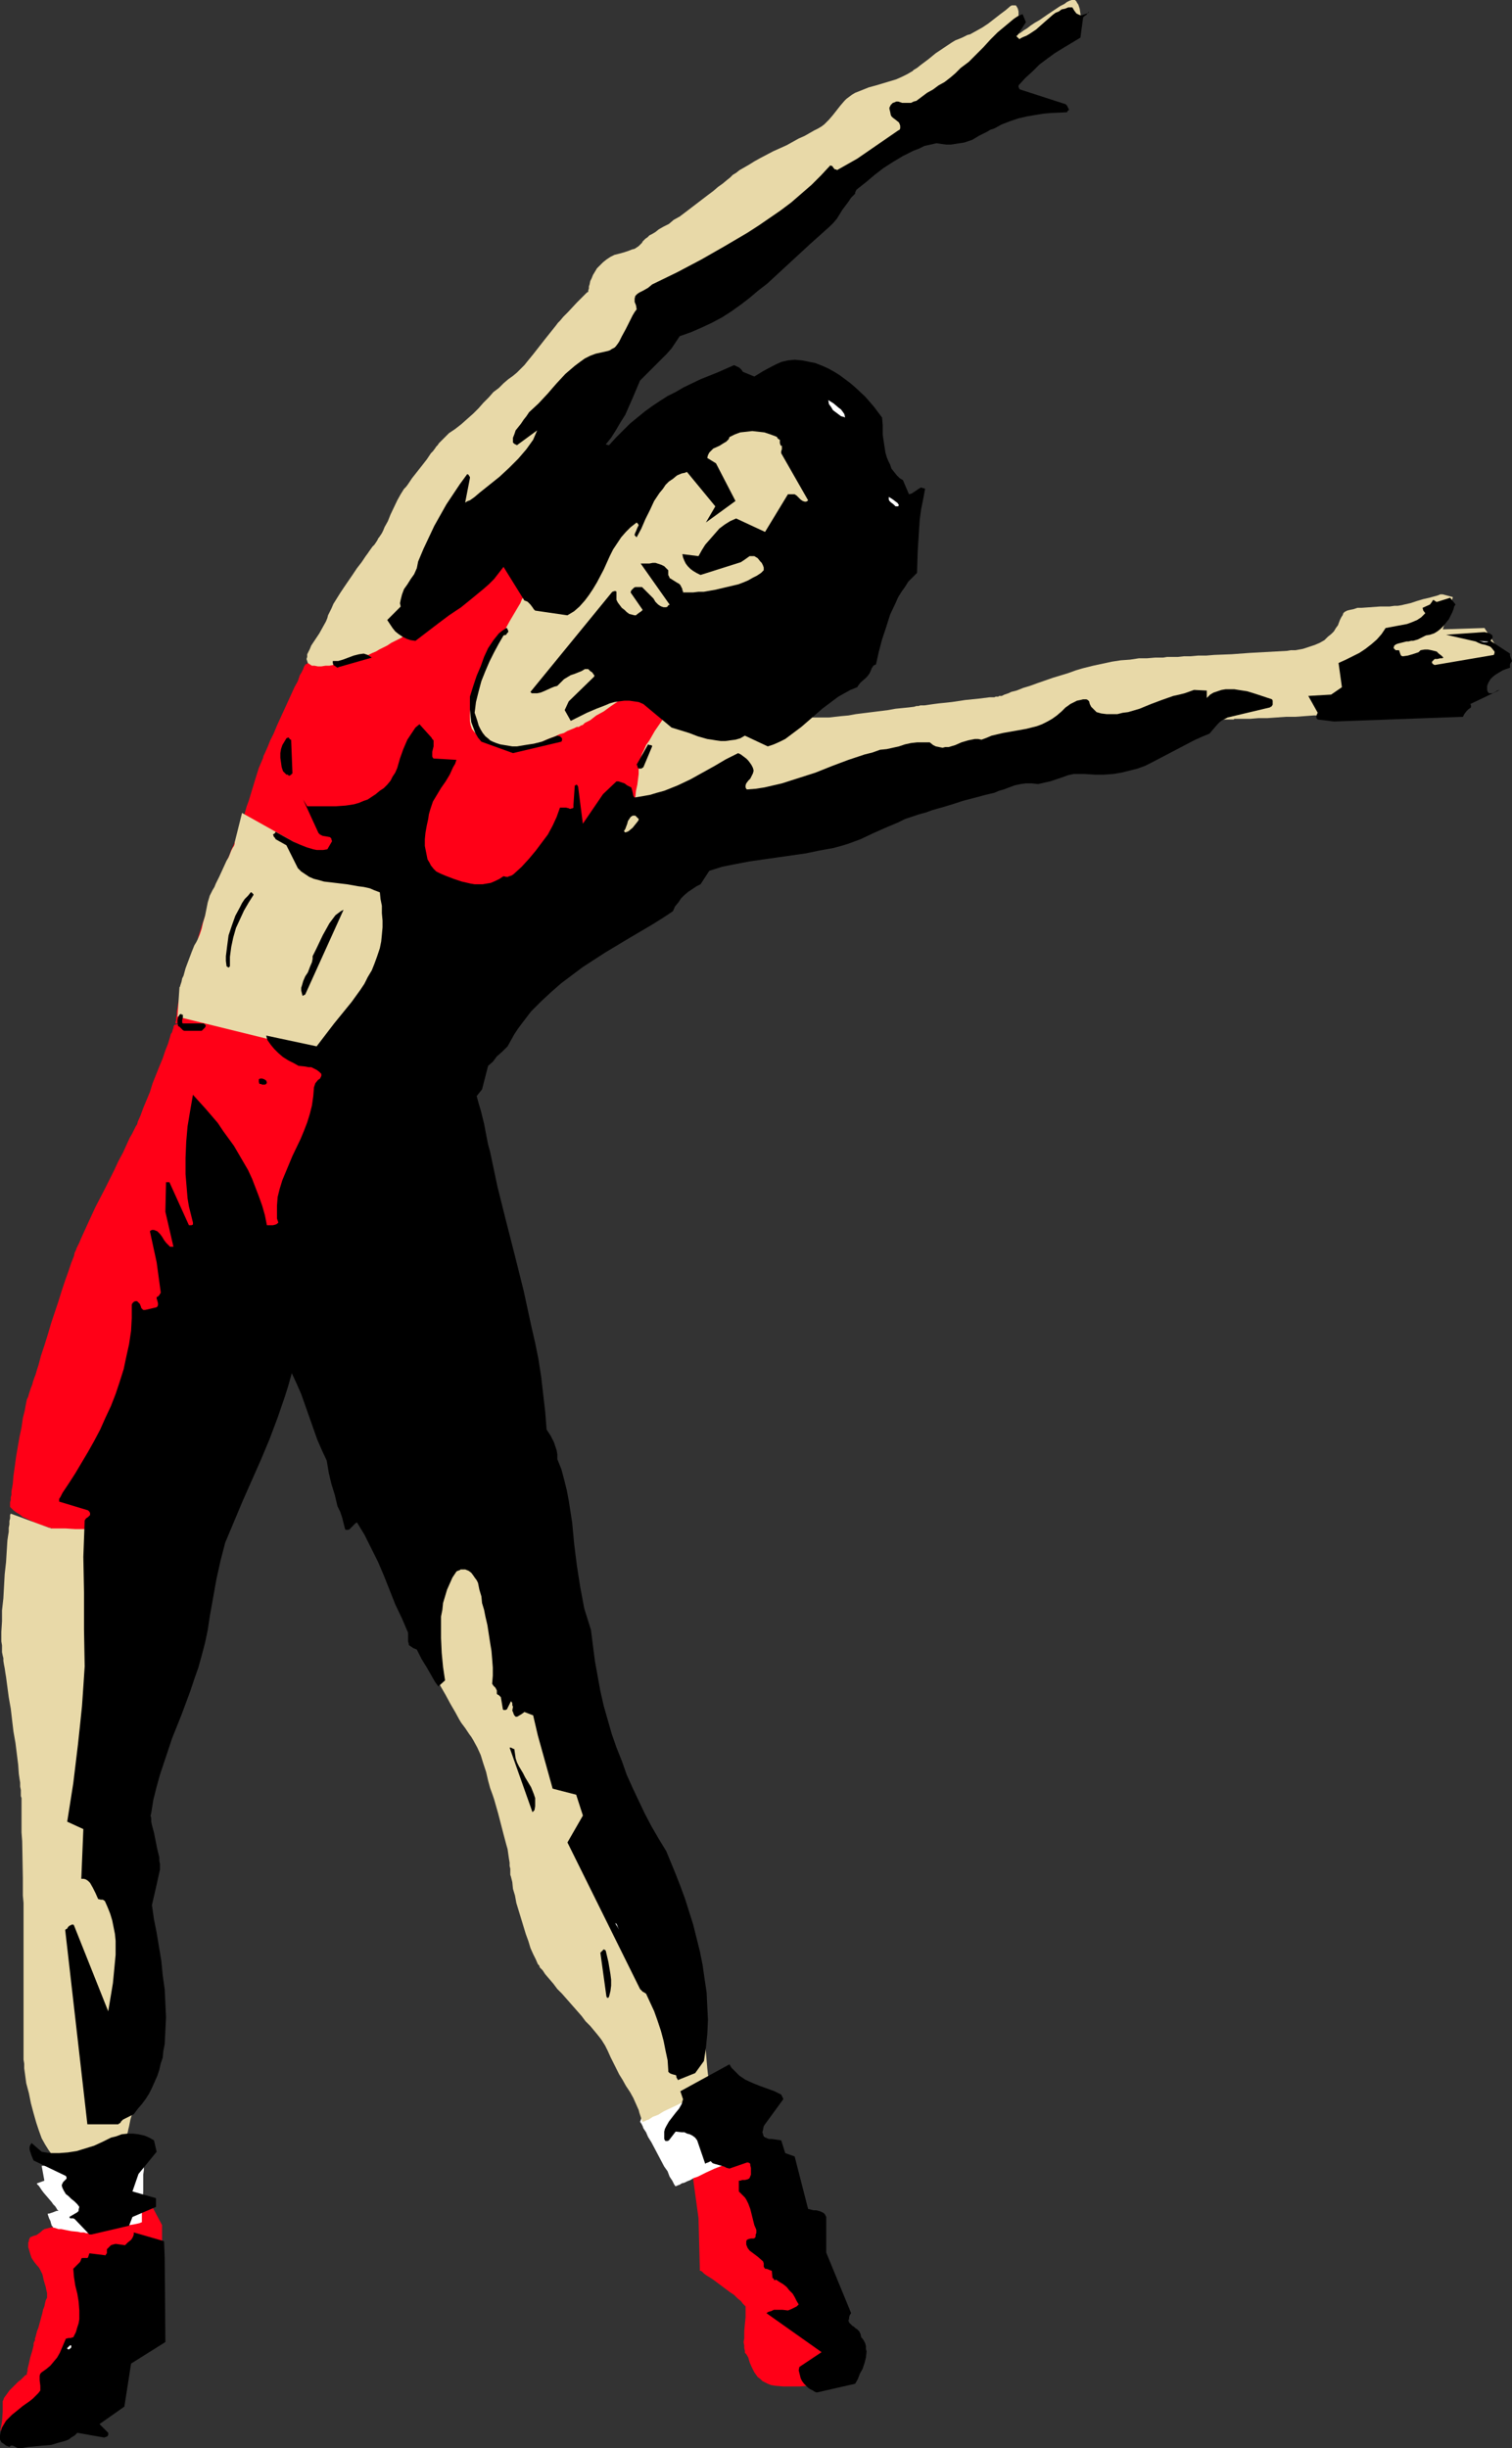
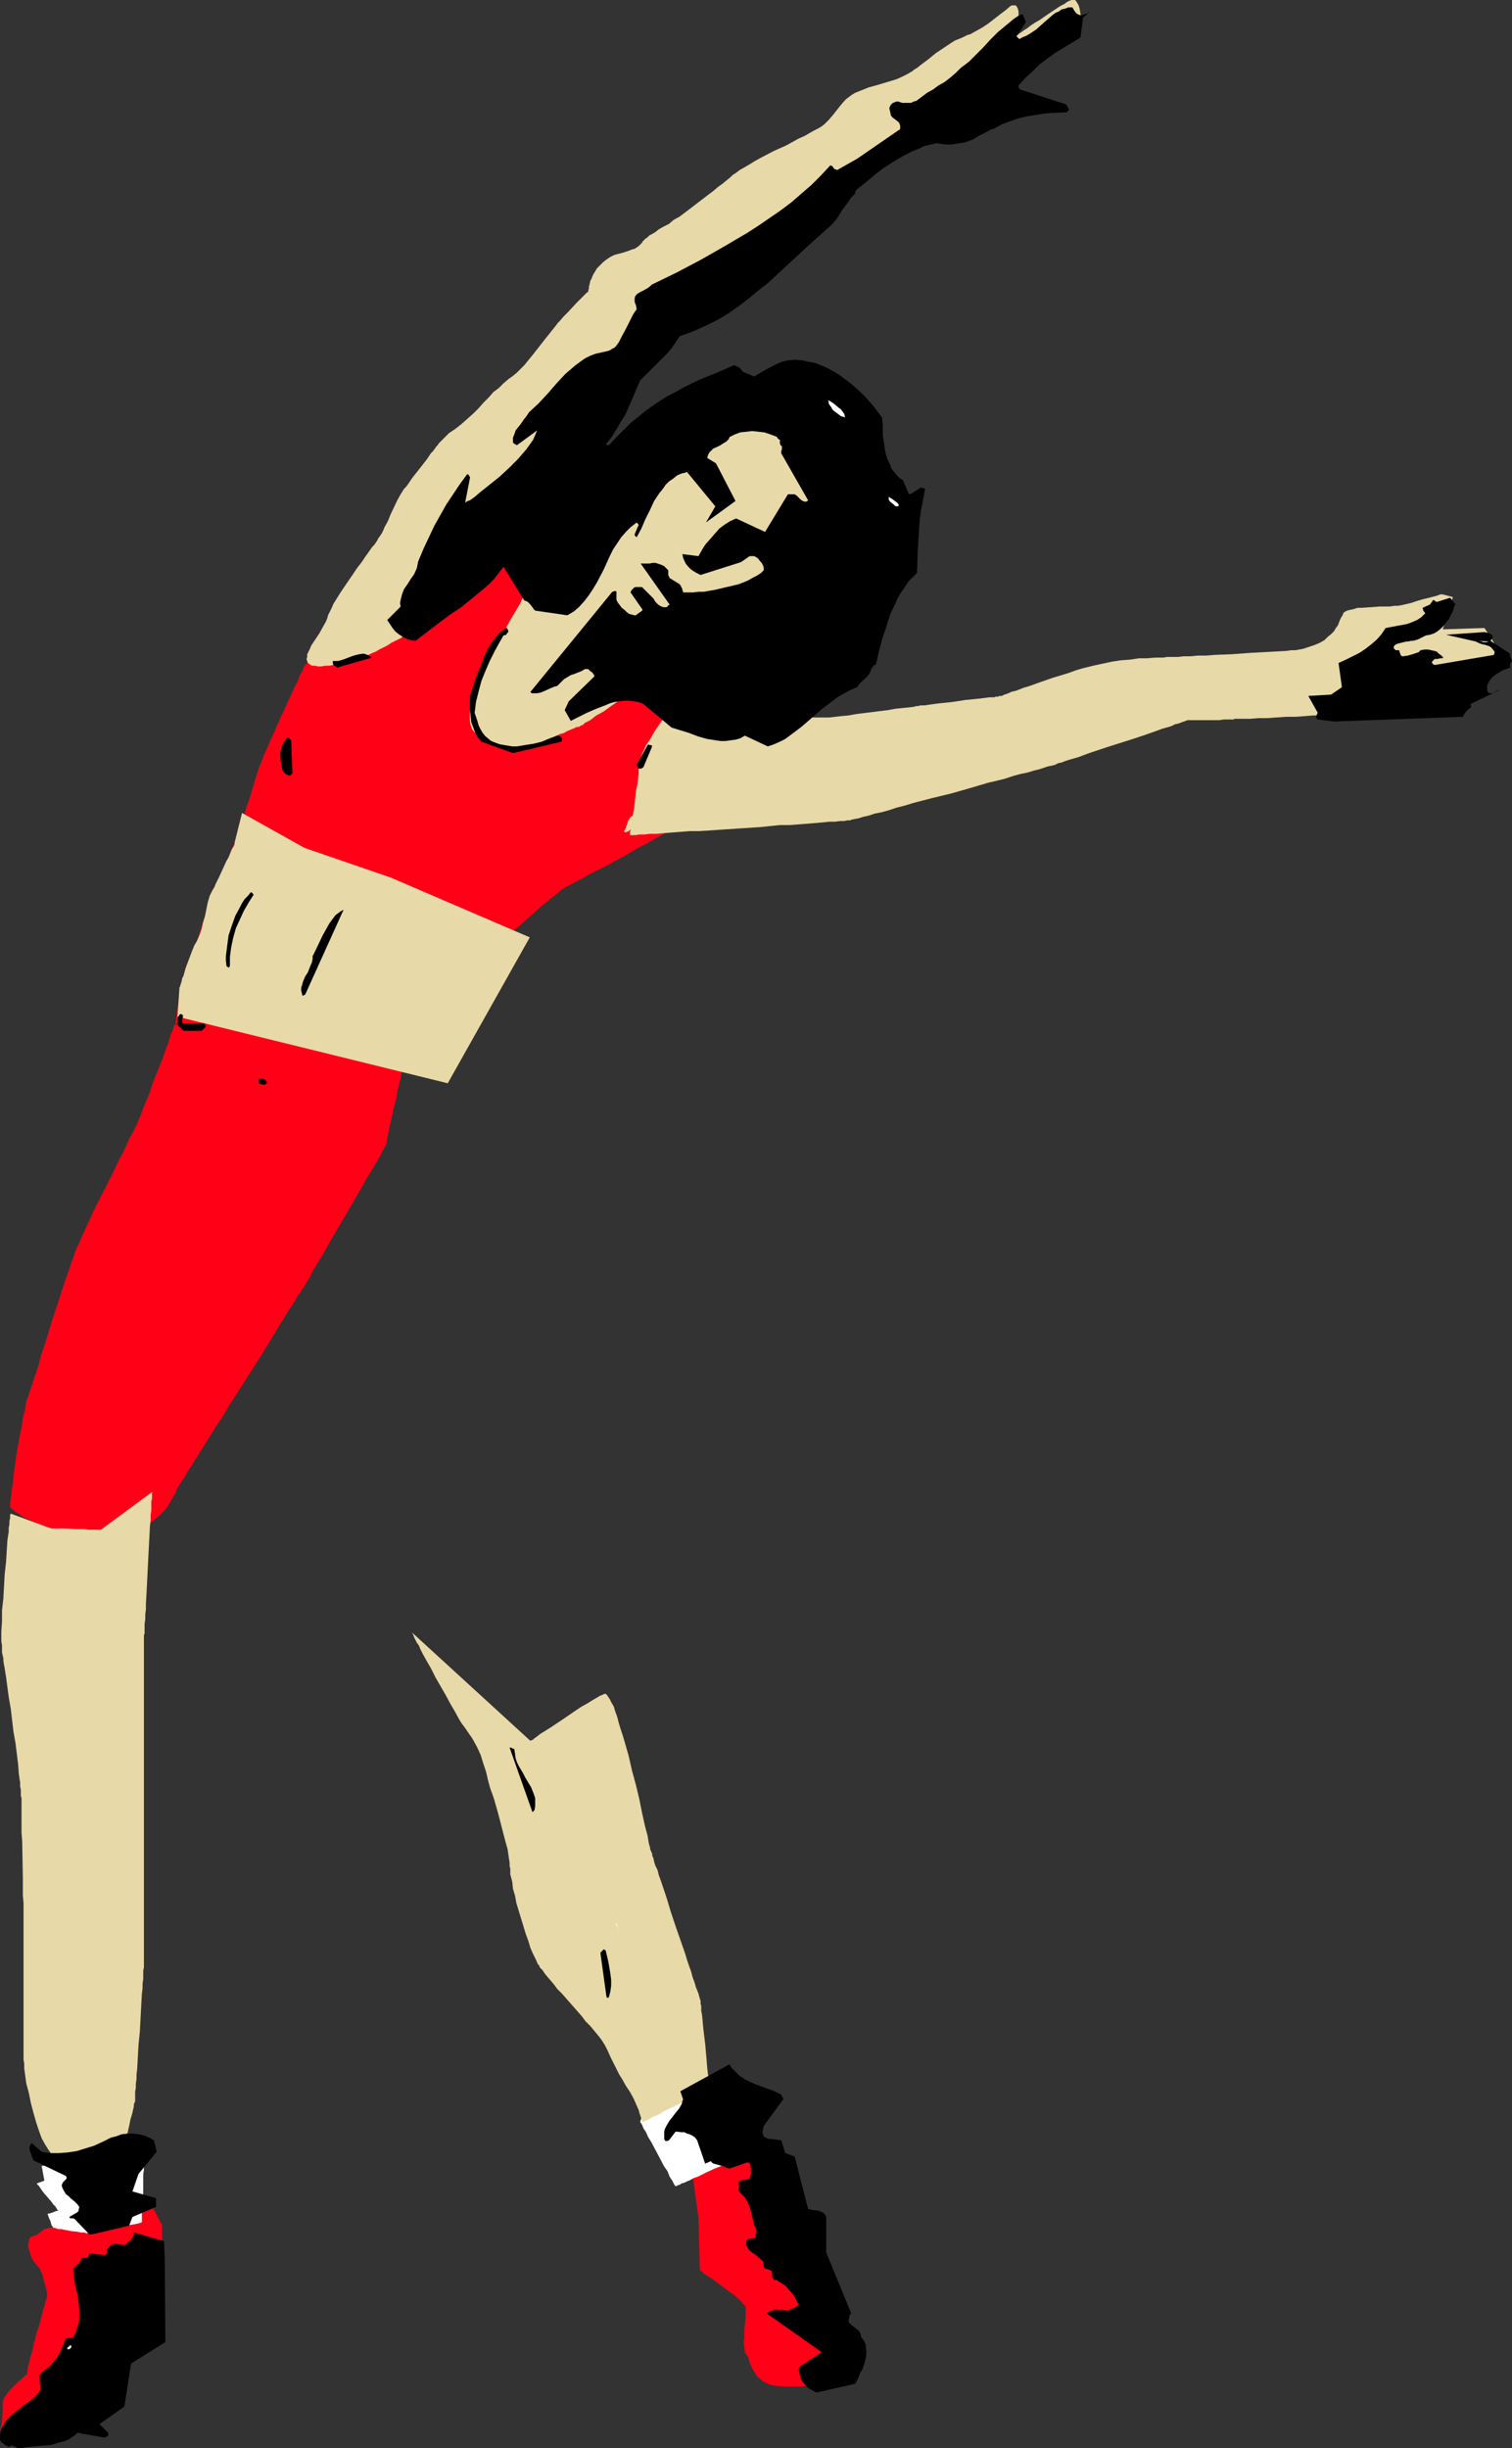
<svg xmlns="http://www.w3.org/2000/svg" xmlns:ns1="http://sodipodi.sourceforge.net/DTD/sodipodi-0.dtd" xmlns:ns2="http://www.inkscape.org/namespaces/inkscape" version="1.0" width="96.151mm" height="155.668mm" id="svg33" ns1:docname="Stretch 20.wmf">
  <rect width="100%" height="100%" fill="#333333" stroke="none" />
  <ns1:namedview id="namedview33" pagecolor="#ffffff" bordercolor="#000000" borderopacity="0.25" ns2:showpageshadow="2" ns2:pageopacity="0.0" ns2:pagecheckerboard="0" ns2:deskcolor="#d1d1d1" ns2:document-units="mm" />
  <defs id="defs1">
    <pattern id="WMFhbasepattern" patternUnits="userSpaceOnUse" width="6" height="6" x="0" y="0" />
  </defs>
  <path style="fill:#ff0017;fill-opacity:1;fill-rule:evenodd;stroke:none" d="m 19.875,534.22 h -0.485 l -0.323,0.162 h -0.646 -0.646 l -0.646,0.162 -1.777,0.162 -1.777,0.323 -1.616,0.323 -0.646,0.162 -0.646,0.162 -0.485,0.323 -0.323,0.323 -0.646,0.485 -0.485,0.323 -0.646,0.162 -0.323,0.162 -0.485,0.162 -0.162,0.323 -0.162,0.323 v 0.323 l -0.162,0.323 v 0.485 0.646 l 0.162,0.485 0.323,1.131 0.323,0.97 0.646,0.97 0.646,0.808 0.323,0.323 0.323,0.485 0.323,0.646 0.323,0.646 0.162,0.646 0.162,0.808 0.485,1.616 0.162,0.808 0.162,0.646 v 0.646 0.485 l -0.162,0.323 -0.162,0.323 -0.162,0.646 -0.162,0.808 -0.323,0.808 -0.162,0.808 -0.485,1.778 -0.485,1.778 -0.323,0.808 -0.162,0.646 -0.162,0.646 -0.162,0.485 v 0.162 0.162 0.162 l -0.162,0.162 -0.162,0.485 v 0.485 l -0.162,0.646 -0.162,0.646 -0.485,1.616 -0.323,1.454 -0.162,0.646 -0.162,0.646 v 0.485 l -0.162,0.485 v 0.162 0.162 l -0.162,0.162 H 6.14 l -0.323,0.323 -0.323,0.323 -0.485,0.485 -0.646,0.485 -0.97,0.97 -1.131,1.131 -0.808,1.131 -0.485,0.646 -0.162,0.485 -0.162,0.323 v 0.485 0.97 1.131 l -0.162,2.262 -0.162,0.97 -0.162,0.808 v 0.323 0.485 h 0.485 l 0.646,-0.162 h 0.808 l 0.97,-0.162 0.97,-0.162 2.424,-0.323 2.262,-0.323 1.131,-0.162 h 0.97 l 0.808,-0.162 0.646,-0.162 h 0.485 v -0.162 0 h 0.162 v -0.162 l 0.323,-0.162 0.162,-0.323 0.485,-0.323 0.323,-0.485 0.485,-0.485 0.485,-0.646 1.131,-1.293 1.293,-1.454 1.454,-1.454 1.454,-1.616 2.909,-3.232 1.293,-1.454 1.131,-1.293 0.485,-0.485 0.485,-0.646 0.485,-0.485 0.323,-0.323 0.323,-0.323 0.162,-0.323 0.162,-0.162 v 0 0 l 0.162,-0.162 0.162,-0.323 0.162,-0.323 0.162,-0.485 0.323,-0.485 0.323,-0.485 0.485,-0.646 0.646,-1.454 0.97,-1.616 0.97,-1.778 0.97,-1.778 1.939,-3.555 0.97,-1.616 0.808,-1.454 0.323,-0.646 0.323,-0.646 0.323,-0.485 0.162,-0.323 0.162,-0.485 0.162,-0.162 0.162,-0.323 v 0 -11.635 l -2.585,-4.848 h -0.162 v 0 h -0.323 l -0.323,0.162 -0.323,0.162 h -0.485 l -0.97,0.323 -1.293,0.323 -1.293,0.485 -3.07,0.808 -3.07,0.808 -1.293,0.323 -1.293,0.323 -1.131,0.323 -0.485,0.162 -0.323,0.162 h -0.323 -0.162 z" id="path1" />
  <path style="fill:#ffffff;fill-opacity:1;fill-rule:evenodd;stroke:none" d="m 10.018,520.485 0.646,3.555 -1.777,0.646 v 0.162 l 0.162,0.162 0.323,0.323 0.323,0.485 0.323,0.485 0.485,0.646 0.97,1.131 0.97,1.131 0.323,0.485 0.485,0.485 0.323,0.485 0.162,0.323 0.162,0.162 h 0.162 l -0.162,0.162 h -0.323 l -0.808,0.323 -0.485,0.162 -0.485,0.162 h -0.323 v 0 0 0.162 l 0.162,0.485 0.162,0.485 0.323,0.646 0.162,0.646 0.162,0.485 0.323,0.323 v 0.162 0 h 0.323 l 0.485,0.162 0.485,0.162 h 0.646 l 0.808,0.162 1.616,0.323 1.616,0.162 0.646,0.162 h 0.808 l 0.485,0.162 h 0.485 0.323 0.162 0.323 l 0.646,-0.162 0.808,-0.162 0.97,-0.162 1.131,-0.162 2.262,-0.485 2.262,-0.485 1.131,-0.323 0.97,-0.162 0.808,-0.162 0.646,-0.162 0.323,-0.162 h 0.162 v 0 -0.323 -0.323 -0.646 -0.97 l 0.162,-1.131 v -1.293 l 0.162,-2.747 v -2.747 -1.293 l 0.162,-1.131 v -0.97 -0.808 -0.162 -0.323 z" id="path2" />
  <path style="fill:#ff0017;fill-opacity:1;fill-rule:evenodd;stroke:none" d="m 166.433,522.424 1.454,10.665 0.323,12.443 v 0.162 h 0.162 l 0.323,0.162 0.485,0.485 0.646,0.485 0.808,0.485 0.97,0.646 1.939,1.454 1.939,1.454 0.97,0.646 0.808,0.808 0.808,0.646 0.485,0.646 0.485,0.485 0.162,0.162 v 0.162 0.485 0.485 0.646 0.808 l -0.162,1.616 -0.162,1.778 v 1.778 l -0.162,0.808 0.162,0.808 v 0.646 l 0.162,0.646 v 0.485 l 0.323,0.323 0.485,0.808 0.323,1.131 0.485,1.131 0.646,1.293 0.808,1.131 0.646,0.485 0.485,0.485 0.646,0.323 0.646,0.323 0.808,0.323 0.97,0.162 1.939,0.162 h 2.101 1.939 l 1.939,-0.162 h 0.97 l 0.808,-0.162 h 0.646 l 0.646,-0.162 h 0.485 l 0.323,-0.162 h 0.323 v 0 -0.162 l 0.162,-0.162 0.162,-0.323 0.323,-0.485 0.323,-0.646 0.323,-0.646 0.646,-1.454 0.808,-1.454 0.323,-0.646 0.323,-0.485 0.162,-0.485 0.162,-0.485 0.162,-0.162 v -0.162 0 -0.162 -0.323 l -0.162,-0.646 -0.162,-0.808 -0.162,-0.808 -0.162,-1.131 -0.485,-2.262 -0.485,-2.101 -0.162,-1.131 -0.162,-0.97 -0.162,-0.808 -0.162,-0.646 v -0.323 -0.162 0 0 l -0.162,-0.162 v -0.162 l -0.162,-0.323 -0.323,-0.323 -0.162,-0.323 -0.646,-0.97 -0.485,-0.97 -0.808,-1.293 -1.616,-2.585 -1.616,-2.747 -0.646,-1.131 -0.646,-1.131 -0.646,-0.97 -0.162,-0.323 -0.323,-0.323 v -0.323 l -0.162,-0.162 v -0.162 h -0.162 v -0.162 0 l -0.162,-0.323 v -0.162 l -0.162,-0.323 -0.162,-0.485 -0.323,-0.97 -0.485,-1.131 -0.323,-1.293 -1.131,-2.747 -0.97,-2.909 -0.485,-1.293 -0.323,-1.131 -0.485,-0.97 -0.162,-0.485 v -0.323 l -0.162,-0.162 v -0.323 l -0.162,-0.162 v 0 l -6.625,-8.726 z" id="path3" />
  <path style="fill:#ffffff;fill-opacity:1;fill-rule:evenodd;stroke:none" d="m 154.799,507.073 16.966,-5.817 13.573,13.735 v 0 l -0.323,0.162 h -0.323 l -0.323,0.323 -0.485,0.162 -0.646,0.323 -0.646,0.323 -0.808,0.323 -0.808,0.485 -0.97,0.323 -1.939,0.808 -2.101,0.97 -2.101,1.131 -2.101,0.808 -2.101,0.97 -1.939,0.97 -0.97,0.323 -0.808,0.485 -0.808,0.323 -0.646,0.323 -0.646,0.162 -0.485,0.323 -0.485,0.162 -0.323,0.162 h -0.162 v 0 h -0.162 v -0.162 l -0.162,-0.162 -0.162,-0.323 -0.162,-0.323 -0.162,-0.323 -0.646,-0.97 -0.485,-1.293 -0.808,-1.131 -3.07,-5.817 -0.808,-1.293 -0.485,-1.131 -0.646,-0.97 -0.162,-0.485 -0.162,-0.323 -0.162,-0.323 -0.162,-0.162 v -0.162 h -0.162 z" id="path4" />
  <path style="fill:#ff0017;fill-opacity:1;fill-rule:evenodd;stroke:none" d="m 42.012,246.265 v 0 l -0.162,0.162 -0.162,0.323 v 0.323 l -0.162,0.323 -0.162,0.646 -0.323,0.485 -0.162,0.646 -0.485,1.616 -0.646,1.616 -0.646,1.939 -0.808,1.939 -1.616,4.04 -0.646,2.101 -0.808,1.939 -0.808,1.939 -0.646,1.778 -0.646,1.454 -0.162,0.646 -0.323,0.485 -0.323,0.646 -0.323,0.646 -0.323,0.646 -0.485,0.808 -0.808,1.778 -0.808,1.778 -1.131,2.101 -0.97,2.101 -2.262,4.525 -2.262,4.363 -0.97,2.101 -0.97,2.101 -0.808,1.778 -0.808,1.778 -0.323,0.808 -0.323,0.646 -0.323,0.646 -0.162,0.485 -0.323,0.646 -0.162,0.808 -0.323,0.808 -0.323,0.808 -0.323,0.97 -0.323,0.97 -0.808,2.262 -0.808,2.424 -0.808,2.585 -1.777,5.333 -0.808,2.747 -0.808,2.585 -0.808,2.424 -0.646,2.424 -0.323,0.97 -0.323,1.131 -0.323,0.808 -0.323,0.97 -0.162,0.646 -0.323,0.808 -0.162,0.485 -0.162,0.485 -0.162,0.485 -0.162,0.646 -0.323,0.646 -0.162,0.808 -0.162,0.808 -0.162,0.97 -0.485,1.939 -0.323,2.262 -0.485,2.262 -0.808,4.686 -0.323,2.424 -0.323,2.262 -0.162,1.939 -0.162,0.97 -0.162,0.808 v 0.808 l -0.162,0.646 v 0.646 l -0.162,0.485 v 0.485 0.323 0.162 0.162 l 0.162,0.162 0.323,0.323 0.323,0.323 0.646,0.485 0.808,0.485 0.808,0.646 1.131,0.485 1.293,0.646 1.454,0.646 1.616,0.485 1.939,0.646 2.101,0.485 2.424,0.323 1.293,0.323 1.293,0.162 h 1.454 l 1.454,0.162 1.454,0.162 h 1.293 l 1.293,-0.162 h 1.293 l 1.131,-0.162 1.131,-0.323 0.97,-0.323 1.131,-0.323 0.808,-0.323 0.97,-0.323 1.454,-0.97 1.454,-1.131 1.131,-0.97 1.131,-1.131 0.808,-1.131 0.646,-0.97 0.485,-0.97 0.485,-0.808 0.323,-0.485 v -0.323 l 0.162,-0.323 v 0 0 -0.162 l 0.162,-0.162 0.323,-0.485 0.162,-0.323 0.323,-0.485 0.323,-0.485 0.646,-0.97 0.808,-1.454 0.97,-1.454 0.97,-1.616 1.131,-1.778 1.131,-1.778 1.293,-2.101 1.293,-2.101 1.454,-2.101 1.293,-2.262 5.817,-9.049 2.747,-4.363 1.293,-2.101 1.293,-2.101 1.131,-1.939 1.131,-1.778 0.97,-1.616 0.97,-1.454 0.808,-1.293 0.646,-1.131 0.323,-0.485 0.323,-0.323 0.162,-0.323 0.162,-0.323 0.162,-0.323 0.162,-0.162 h 0.162 v -0.162 0 l 0.162,-0.323 0.323,-0.485 0.323,-0.646 0.485,-0.646 0.485,-0.97 0.485,-1.131 0.808,-1.131 0.646,-1.131 0.808,-1.293 0.808,-1.454 0.808,-1.454 1.777,-3.07 1.939,-3.232 1.777,-3.07 1.777,-3.07 0.808,-1.454 0.808,-1.454 0.808,-1.293 0.808,-1.293 0.646,-1.131 0.646,-1.131 0.485,-0.808 0.323,-0.808 0.485,-0.646 0.162,-0.485 0.162,-0.323 h 0.162 v -0.162 -0.162 l 0.162,-0.323 v -0.485 l 0.162,-0.646 0.162,-0.808 0.162,-0.808 0.162,-0.808 0.485,-2.101 0.485,-2.424 0.646,-2.424 0.485,-2.585 0.646,-2.585 0.485,-2.585 0.485,-2.262 0.323,-1.131 0.162,-0.97 0.162,-0.97 0.162,-0.808 0.162,-0.808 0.162,-0.646 0.162,-0.485 v -0.323 l 0.162,-0.323 v 0 l -42.335,-4.363 z" id="path5" />
  <path style="fill:#ff0017;fill-opacity:1;fill-rule:evenodd;stroke:none" d="m 73.521,159.652 h -0.162 v 0.162 l -0.162,0.162 -0.162,0.323 -0.162,0.485 -0.162,0.323 -0.323,0.646 -0.323,0.485 -0.485,1.454 -0.808,1.454 -0.808,1.778 -0.808,1.778 -1.777,3.878 -0.808,1.778 -0.808,1.939 -0.808,1.616 -0.646,1.616 -0.646,1.454 -0.323,0.646 -0.162,0.646 -0.485,1.131 -0.485,1.131 -0.808,2.585 -1.616,5.332 -0.485,1.293 -0.323,1.131 -0.323,1.131 -0.323,1.131 -0.162,0.97 -0.323,0.808 -0.162,0.808 -0.323,0.485 -0.323,0.646 -0.323,0.808 -0.323,0.808 -0.323,0.808 -0.485,0.97 -0.323,0.97 -0.97,2.262 -0.97,2.424 -1.131,2.424 -0.97,2.585 -0.97,2.424 -0.808,2.424 -0.808,2.262 -0.646,2.101 -0.323,0.97 -0.162,0.97 -0.646,1.939 -0.646,1.778 -0.485,1.616 -0.646,1.616 -0.323,0.808 -0.323,0.97 -0.646,2.101 -0.485,2.101 -0.485,2.101 -0.162,1.131 -0.162,0.808 v 0.808 l -0.162,0.808 v 0.485 l -0.162,0.485 v 0.323 h 0.162 0.323 l 0.485,0.162 h 0.808 0.97 l 1.131,0.162 1.131,0.162 1.454,0.162 1.454,0.162 1.616,0.162 1.777,0.323 1.777,0.323 1.777,0.323 1.777,0.485 1.939,0.485 1.939,0.646 3.716,1.293 3.878,1.293 3.878,1.131 1.777,0.485 1.777,0.323 1.616,0.485 1.454,0.323 1.293,0.323 0.97,0.323 0.97,0.162 0.646,0.162 h 0.323 l 0.162,0.162 h 0.162 v -0.162 h 0.162 l 0.162,-0.162 0.162,-0.162 0.323,-0.162 0.485,-0.323 0.323,-0.485 0.485,-0.323 0.646,-0.485 0.485,-0.485 1.293,-1.131 1.616,-1.293 1.616,-1.293 1.777,-1.616 1.939,-1.616 2.101,-1.778 2.101,-1.778 2.262,-1.939 2.262,-1.939 4.524,-3.878 4.686,-3.878 2.262,-1.939 2.262,-1.939 2.101,-1.778 2.101,-1.778 1.939,-1.616 1.777,-1.616 1.616,-1.454 1.454,-1.293 1.454,-1.131 0.485,-0.485 0.646,-0.485 0.485,-0.323 0.323,-0.323 0.485,-0.323 0.323,-0.323 0.162,-0.162 0.162,-0.162 0.162,-0.162 v 0 0 l 0.323,-0.162 0.323,-0.162 0.485,-0.323 0.646,-0.323 0.646,-0.323 0.808,-0.485 0.97,-0.485 0.97,-0.485 0.97,-0.646 2.262,-1.131 2.585,-1.293 5.009,-2.747 2.424,-1.454 2.262,-1.131 0.97,-0.646 0.97,-0.485 0.97,-0.485 0.808,-0.485 0.646,-0.485 0.646,-0.323 0.485,-0.162 0.323,-0.323 0.323,-0.162 v 0 h 0.162 v -0.323 l 0.323,-0.485 0.162,-0.646 0.323,-0.646 0.323,-0.97 0.485,-0.97 0.485,-1.131 0.485,-1.293 0.485,-1.293 0.646,-1.454 0.646,-1.454 1.131,-3.07 2.747,-6.302 1.293,-3.07 0.485,-1.454 0.646,-1.454 0.485,-1.293 0.485,-1.293 0.485,-1.131 0.485,-1.131 0.323,-0.808 0.323,-0.808 0.323,-0.646 0.162,-0.485 0.162,-0.323 v 0 l -49.607,-37.328 -14.22,8.241 z" id="path6" />
-   <path style="fill:#e8d9a8;fill-opacity:1;fill-rule:evenodd;stroke:none" d="m 98.89,392.182 v 0 l 0.162,0.162 0.162,0.323 0.162,0.323 0.162,0.485 0.323,0.646 0.323,0.646 0.485,0.646 0.323,0.808 0.485,0.97 0.97,1.778 1.131,1.939 1.131,2.262 2.424,4.201 1.131,2.101 1.131,1.939 0.97,1.778 0.485,0.808 0.485,0.646 0.485,0.646 0.323,0.485 0.323,0.485 0.323,0.485 0.485,0.646 0.485,0.808 0.97,1.778 0.808,1.778 0.646,2.101 0.646,1.939 0.485,2.101 0.485,1.778 0.646,1.778 0.323,0.97 0.323,1.131 0.646,2.262 1.293,5.009 0.646,2.424 0.323,1.131 0.162,1.131 0.162,1.131 0.162,0.97 v 0.808 l 0.162,0.646 v 0.323 0.485 0.646 l 0.162,0.485 0.323,1.293 0.162,1.616 0.485,1.616 0.323,1.778 1.131,3.717 1.131,3.717 0.646,1.778 0.485,1.616 0.646,1.454 0.646,1.293 0.485,1.131 0.323,0.323 0.162,0.485 0.646,0.646 0.646,0.97 0.97,1.131 0.97,1.131 0.97,1.293 1.131,1.131 4.686,5.332 0.97,1.293 1.131,1.131 0.808,0.97 0.808,0.97 0.646,0.808 0.485,0.646 0.808,1.293 0.646,1.293 0.646,1.454 0.646,1.293 1.454,2.909 0.808,1.293 0.808,1.454 0.97,1.454 0.808,1.454 0.646,1.454 0.646,1.454 0.162,0.646 0.162,0.485 0.162,0.485 0.162,0.485 0.162,0.323 v 0.323 h 0.162 v 0.162 0 l 0.162,-0.162 h 0.162 l 0.323,-0.162 0.323,-0.162 0.485,-0.162 0.97,-0.646 1.293,-0.485 1.293,-0.808 3.07,-1.454 2.909,-1.454 1.293,-0.646 1.293,-0.646 0.97,-0.646 0.485,-0.162 0.323,-0.162 0.323,-0.162 0.162,-0.162 h 0.162 l 0.162,-0.162 v 0 l -0.162,-0.162 v -0.323 -0.323 -0.485 l -0.162,-0.485 v -0.646 l -0.162,-0.808 -0.162,-1.454 -0.162,-1.939 -0.323,-3.717 -0.485,-4.04 -0.162,-1.778 -0.162,-1.616 -0.162,-0.646 v -0.646 -0.646 l -0.162,-0.485 v -0.323 -0.323 -0.162 -0.162 h -0.162 v -0.323 l -0.162,-0.485 -0.162,-0.646 -0.323,-0.808 -0.323,-0.808 -0.323,-1.131 -0.485,-1.293 -0.323,-1.293 -0.485,-1.293 -0.485,-1.454 -0.485,-1.616 -1.131,-3.232 -1.131,-3.232 -1.131,-3.393 -0.97,-3.232 -0.485,-1.454 -0.485,-1.454 -0.485,-1.454 -0.485,-1.293 -0.323,-1.293 -0.485,-0.97 -0.323,-0.97 -0.162,-0.808 -0.323,-0.808 v -0.485 l -0.162,-0.162 v -0.162 0 l -0.162,-0.162 v -0.162 l -0.162,-0.162 -0.162,-0.323 -0.162,-0.323 -0.485,-0.808 -0.485,-0.97 -0.646,-1.293 -0.808,-1.454 -0.808,-1.454 -0.97,-1.616 -0.97,-1.939 -0.97,-1.778 -0.97,-2.101 -2.262,-4.04 -2.262,-4.363 -2.424,-4.201 -2.262,-4.201 -0.97,-1.939 -0.97,-1.939 -0.97,-1.778 -0.97,-1.778 -0.808,-1.454 -0.808,-1.454 -0.646,-1.293 -0.485,-0.97 -0.485,-0.808 -0.162,-0.485 -0.162,-0.162 -0.162,-0.323 v -0.162 h -0.162 v -0.162 0 -0.323 l -0.162,-0.485 -0.162,-0.646 -0.162,-0.97 -0.162,-0.97 -0.323,-1.131 -0.323,-1.293 -0.323,-1.454 -0.323,-1.454 -0.323,-1.616 -0.323,-1.616 -0.808,-3.393 -0.97,-3.555 -0.808,-3.555 -0.97,-3.393 -0.485,-1.616 -0.485,-1.454 -0.485,-1.616 -0.323,-1.293 -0.485,-1.293 -0.323,-1.131 -0.485,-0.808 -0.485,-0.97 -0.323,-0.485 -0.323,-0.485 -0.323,-0.323 h -0.323 l -0.323,0.162 -0.323,0.162 -0.485,0.162 -0.485,0.323 -1.131,0.646 -1.293,0.808 -1.454,0.808 -1.454,0.97 -3.07,2.101 -1.454,0.97 -1.454,0.97 -1.293,0.808 -1.293,0.808 -0.808,0.646 -0.485,0.323 -0.323,0.323 -0.323,0.162 h -0.162 l -0.162,0.162 v 0 z" id="path7" />
+   <path style="fill:#e8d9a8;fill-opacity:1;fill-rule:evenodd;stroke:none" d="m 98.89,392.182 v 0 l 0.162,0.162 0.162,0.323 0.162,0.323 0.162,0.485 0.323,0.646 0.323,0.646 0.485,0.646 0.323,0.808 0.485,0.97 0.97,1.778 1.131,1.939 1.131,2.262 2.424,4.201 1.131,2.101 1.131,1.939 0.97,1.778 0.485,0.808 0.485,0.646 0.485,0.646 0.323,0.485 0.323,0.485 0.323,0.485 0.485,0.646 0.485,0.808 0.97,1.778 0.808,1.778 0.646,2.101 0.646,1.939 0.485,2.101 0.485,1.778 0.646,1.778 0.323,0.97 0.323,1.131 0.646,2.262 1.293,5.009 0.646,2.424 0.323,1.131 0.162,1.131 0.162,1.131 0.162,0.97 v 0.808 l 0.162,0.646 v 0.323 0.485 0.646 l 0.162,0.485 0.323,1.293 0.162,1.616 0.485,1.616 0.323,1.778 1.131,3.717 1.131,3.717 0.646,1.778 0.485,1.616 0.646,1.454 0.646,1.293 0.485,1.131 0.323,0.323 0.162,0.485 0.646,0.646 0.646,0.97 0.97,1.131 0.97,1.131 0.97,1.293 1.131,1.131 4.686,5.332 0.97,1.293 1.131,1.131 0.808,0.97 0.808,0.97 0.646,0.808 0.485,0.646 0.808,1.293 0.646,1.293 0.646,1.454 0.646,1.293 1.454,2.909 0.808,1.293 0.808,1.454 0.97,1.454 0.808,1.454 0.646,1.454 0.646,1.454 0.162,0.646 0.162,0.485 0.162,0.485 0.162,0.485 0.162,0.323 v 0.323 h 0.162 v 0.162 0 l 0.162,-0.162 h 0.162 l 0.323,-0.162 0.323,-0.162 0.485,-0.162 0.97,-0.646 1.293,-0.485 1.293,-0.808 3.07,-1.454 2.909,-1.454 1.293,-0.646 1.293,-0.646 0.97,-0.646 0.485,-0.162 0.323,-0.162 0.323,-0.162 0.162,-0.162 h 0.162 l 0.162,-0.162 v 0 l -0.162,-0.162 v -0.323 -0.323 -0.485 l -0.162,-0.485 v -0.646 l -0.162,-0.808 -0.162,-1.454 -0.162,-1.939 -0.323,-3.717 -0.485,-4.04 -0.162,-1.778 -0.162,-1.616 -0.162,-0.646 v -0.646 -0.646 l -0.162,-0.485 v -0.323 -0.323 -0.162 -0.162 h -0.162 v -0.323 l -0.162,-0.485 -0.162,-0.646 -0.323,-0.808 -0.323,-0.808 -0.323,-1.131 -0.485,-1.293 -0.323,-1.293 -0.485,-1.293 -0.485,-1.454 -0.485,-1.616 -1.131,-3.232 -1.131,-3.232 -1.131,-3.393 -0.97,-3.232 -0.485,-1.454 -0.485,-1.454 -0.485,-1.454 -0.485,-1.293 -0.323,-1.293 -0.485,-0.97 -0.323,-0.97 -0.162,-0.808 -0.323,-0.808 v -0.485 l -0.162,-0.162 v -0.162 0 l -0.162,-0.162 v -0.162 v -0.162 h -0.162 v -0.162 0 -0.323 l -0.162,-0.485 -0.162,-0.646 -0.162,-0.97 -0.162,-0.97 -0.323,-1.131 -0.323,-1.293 -0.323,-1.454 -0.323,-1.454 -0.323,-1.616 -0.323,-1.616 -0.808,-3.393 -0.97,-3.555 -0.808,-3.555 -0.97,-3.393 -0.485,-1.616 -0.485,-1.454 -0.485,-1.616 -0.323,-1.293 -0.485,-1.293 -0.323,-1.131 -0.485,-0.808 -0.485,-0.97 -0.323,-0.485 -0.323,-0.485 -0.323,-0.323 h -0.323 l -0.323,0.162 -0.323,0.162 -0.485,0.162 -0.485,0.323 -1.131,0.646 -1.293,0.808 -1.454,0.808 -1.454,0.97 -3.07,2.101 -1.454,0.97 -1.454,0.97 -1.293,0.808 -1.293,0.808 -0.808,0.646 -0.485,0.323 -0.323,0.323 -0.323,0.162 h -0.162 l -0.162,0.162 v 0 z" id="path7" />
  <path style="fill:#e8d9a8;fill-opacity:1;fill-rule:evenodd;stroke:none" d="m 2.585,363.742 v 0 l -0.162,0.323 v 0.323 0.485 l -0.162,0.646 v 0.808 l -0.162,0.808 v 0.97 l -0.162,0.97 -0.162,1.131 -0.162,2.585 -0.162,2.585 -0.323,2.909 -0.323,5.817 -0.323,2.909 v 2.585 l -0.162,2.585 v 2.262 l 0.162,0.97 v 0.97 0.646 l 0.162,0.808 0.162,0.646 v 0.646 l 0.162,0.97 0.162,0.808 0.162,1.131 0.162,0.97 0.323,2.424 0.323,2.424 0.485,2.747 0.646,5.494 0.485,2.747 0.323,2.585 0.323,2.585 0.162,2.262 0.162,1.131 0.162,0.97 v 0.97 l 0.162,0.808 v 0.808 0.646 l 0.162,0.485 v 0.485 1.616 0.646 1.616 1.778 2.101 l 0.162,2.101 0.162,8.888 v 2.262 1.939 l 0.162,1.778 v 1.454 0.646 1.616 32.965 0.97 l 0.162,0.97 v 1.131 l 0.162,1.131 0.323,2.424 0.646,2.424 0.485,2.424 0.646,2.424 0.646,2.262 0.323,0.97 0.323,0.97 0.646,1.778 0.808,1.454 0.808,1.293 0.808,1.131 0.808,0.97 0.646,0.646 0.162,0.162 0.162,0.162 0.162,0.162 v 0 0 h 0.162 l 0.323,-0.162 h 0.162 l 0.485,-0.162 0.323,-0.162 1.131,-0.485 1.131,-0.323 1.293,-0.646 5.979,-2.262 1.293,-0.485 1.293,-0.485 0.97,-0.485 0.485,-0.162 0.323,-0.162 h 0.323 l 0.162,-0.162 h 0.162 v 0 -0.162 l 0.162,-0.162 v -0.485 l 0.162,-0.485 0.162,-0.808 0.162,-0.646 0.323,-1.616 0.485,-1.616 0.162,-0.808 0.162,-0.646 v -0.485 l 0.162,-0.485 0.162,-0.323 v -0.162 0 -0.323 -0.485 -0.485 -0.808 l 0.162,-0.97 v -0.97 l 0.162,-1.131 v -1.131 l 0.162,-1.293 0.162,-2.909 0.162,-2.909 0.323,-3.232 0.162,-3.07 0.162,-3.07 0.162,-2.909 0.162,-1.293 v -1.131 l 0.162,-1.131 v -1.131 -0.808 l 0.162,-0.808 v -0.646 -0.485 -0.323 0 -42.983 -34.904 -0.485 l 0.162,-0.485 v -0.485 -0.808 -0.97 l 0.162,-1.131 v -1.131 l 0.162,-1.293 v -1.293 l 0.162,-2.909 0.162,-3.232 0.162,-3.232 0.162,-3.232 0.162,-3.07 0.162,-3.07 0.162,-1.293 v -1.293 l 0.162,-1.131 v -1.131 -0.97 l 0.162,-0.646 v -0.646 -0.485 -0.485 l -12.281,9.049 H 22.299 21.329 L 20.36,367.458 H 18.098 L 15.674,367.297 h -0.97 -0.97 -0.808 -0.646 l -0.323,-0.162 h -0.162 z" id="path8" />
  <path style="fill:#e8d9a8;fill-opacity:1;fill-rule:evenodd;stroke:none" d="m 161.262,169.994 v 0 l -0.162,0.162 v 0 l -0.162,0.162 -0.485,0.646 -0.485,0.646 -0.485,0.97 -0.646,0.97 -1.454,2.101 -1.293,2.262 -0.808,1.131 -0.485,1.131 -0.485,0.97 -0.323,0.97 -0.323,0.646 v 0.646 0.323 0.323 l -0.162,0.808 v 1.131 l -0.162,1.293 -0.162,1.293 -0.323,1.454 -0.323,3.07 -0.162,1.454 -0.323,1.454 -0.162,1.293 -0.162,1.131 -0.162,0.97 -0.162,0.646 v 0.323 0.162 0.162 h 0.646 0.646 l 0.97,-0.162 h 1.131 l 1.454,-0.162 h 1.616 l 1.777,-0.162 1.939,-0.162 2.101,-0.162 2.101,-0.162 h 2.262 l 4.848,-0.323 4.848,-0.323 5.009,-0.323 4.686,-0.485 h 2.262 l 2.262,-0.162 2.101,-0.162 1.939,-0.162 1.777,-0.162 1.616,-0.162 h 1.293 l 1.293,-0.162 h 0.97 l 0.646,-0.162 h 0.323 0.162 0.162 v 0 h 0.162 l 0.162,-0.162 h 0.162 l 0.646,-0.162 0.97,-0.162 0.97,-0.323 1.454,-0.323 1.454,-0.485 1.616,-0.323 1.777,-0.485 1.939,-0.646 1.939,-0.485 2.101,-0.646 4.363,-1.131 4.686,-1.131 4.524,-1.293 4.363,-1.293 2.101,-0.485 1.939,-0.485 1.939,-0.646 1.777,-0.485 1.616,-0.323 1.616,-0.485 1.293,-0.323 0.97,-0.323 0.97,-0.323 0.646,-0.162 h 0.162 0.323 v -0.162 0 h 0.162 0.323 l 0.323,-0.162 0.646,-0.323 0.808,-0.162 0.808,-0.323 0.97,-0.323 1.131,-0.323 1.131,-0.323 1.293,-0.485 1.293,-0.485 1.454,-0.485 2.909,-0.97 3.07,-0.97 3.07,-0.97 2.909,-0.97 2.747,-0.97 1.293,-0.485 1.131,-0.323 1.131,-0.323 0.97,-0.485 0.808,-0.162 0.808,-0.323 0.485,-0.162 0.485,-0.162 0.323,-0.162 v 0 h 0.162 0.323 3.07 4.201 l 0.97,-0.162 h 0.808 0.808 0.485 0.323 l 0.162,-0.162 h 1.131 0.485 0.646 0.808 0.808 l 1.939,-0.162 h 2.101 l 2.262,-0.162 2.262,-0.162 h 2.262 l 2.262,-0.162 2.101,-0.162 h 1.939 l 0.808,-0.162 h 0.808 0.646 0.485 l 0.485,-0.162 h 0.323 0.323 v 0 h 0.323 0.323 0.485 l 0.646,-0.162 h 0.808 l 0.808,-0.162 h 0.808 1.131 l 0.97,-0.162 2.262,-0.162 2.585,-0.323 2.424,-0.162 2.585,-0.323 2.424,-0.162 2.424,-0.323 h 0.97 l 0.97,-0.162 h 0.97 l 0.808,-0.162 h 0.808 l 0.485,-0.162 h 0.485 0.485 0.162 0.162 l 11.473,-12.766 -3.555,-5.494 -10.018,0.323 2.424,-7.756 -2.424,-0.646 h -0.162 -0.162 -0.323 l -0.323,0.162 -0.485,0.162 -0.646,0.162 -1.131,0.323 -1.454,0.323 -1.616,0.485 -1.454,0.485 -1.454,0.323 -0.646,0.162 -0.97,0.162 h -0.808 l -1.131,0.162 h -2.262 l -2.262,0.162 -2.262,0.162 h -0.97 l -0.97,0.323 -0.808,0.162 -0.646,0.162 -0.646,0.323 -0.323,0.323 -0.162,0.485 -0.323,0.485 -0.323,0.646 -0.485,1.293 -0.485,0.646 -0.485,0.808 -0.646,0.646 -0.808,0.646 -0.808,0.808 -1.131,0.646 -1.131,0.485 -1.454,0.485 -1.454,0.485 -1.777,0.323 h -1.131 l -0.97,0.162 -8.887,0.485 -4.363,0.323 -4.201,0.162 -1.939,0.162 h -1.939 l -1.777,0.162 h -1.616 l -1.454,0.162 h -1.454 -1.131 l -0.97,0.162 h -1.939 l -1.939,0.162 h -1.939 l -2.101,0.323 -2.262,0.162 -2.101,0.323 -2.262,0.485 -2.262,0.485 -1.293,0.323 -1.293,0.323 -1.616,0.485 -1.777,0.646 -3.716,1.131 -3.716,1.293 -1.777,0.646 -1.616,0.485 -1.616,0.646 -1.293,0.323 -0.646,0.323 -0.485,0.162 -0.485,0.162 -0.323,0.162 -0.323,0.162 h -0.162 -0.162 v 0 h -0.323 l -0.162,0.162 h -0.323 -0.323 l -0.323,0.162 h -1.131 l -1.293,0.162 -1.293,0.162 -1.616,0.162 -1.616,0.162 -3.232,0.485 -1.454,0.162 -1.616,0.162 -1.293,0.162 -1.131,0.162 -1.131,0.162 h -0.323 -0.323 -0.323 l -0.485,0.162 h -0.485 l -0.485,0.162 -1.293,0.162 -1.616,0.162 -1.616,0.162 -1.777,0.323 -3.878,0.485 -3.878,0.485 -1.777,0.323 -1.777,0.162 -1.454,0.162 -1.454,0.162 h -0.485 -0.485 -0.808 -2.101 l -1.454,-0.162 h -1.616 l -1.777,-0.162 h -1.939 l -4.04,-0.323 -1.939,-0.162 h -1.939 l -1.616,-0.162 -1.616,-0.162 h -1.293 l -0.485,-0.162 h -0.485 -0.323 -0.323 -0.162 z" id="path9" />
  <path style="fill:#e8d9a8;fill-opacity:1;fill-rule:evenodd;stroke:none" d="m 123.451,132.02 -28.116,18.421 16.966,-21.815 27.793,-24.239 19.552,-27.309 38.619,-26.016 10.665,-11.635 35.549,-13.25 -2.424,-5.494 L 259.83,5.333 V 5.009 4.686 4.363 L 259.668,3.232 259.506,2.101 259.183,1.131 258.86,0.646 258.699,0.323 258.375,0 h -0.485 -0.323 l -0.485,0.162 -0.646,0.323 -0.646,0.485 -0.97,0.485 -0.97,0.646 -1.939,1.293 -2.101,1.454 -1.131,0.646 -0.97,0.646 -0.808,0.646 -0.808,0.485 -0.646,0.485 -0.485,0.323 -0.323,0.162 v 0.162 h -0.162 V 8.241 l 0.162,-0.323 V 7.595 l 0.162,-0.646 V 5.656 4.201 3.393 2.747 L 244.641,2.101 244.479,1.778 244.156,1.293 h -0.323 -0.485 -0.162 l -0.323,0.162 -1.131,0.97 -1.293,0.97 -2.909,2.262 -1.454,0.97 -1.454,0.808 -1.454,0.808 -0.646,0.162 -0.646,0.323 -0.646,0.323 -0.808,0.323 -0.808,0.323 -0.808,0.485 -1.939,1.293 -1.939,1.293 -1.777,1.454 -1.939,1.454 -0.808,0.646 -0.808,0.485 -0.323,0.323 -0.323,0.162 -0.808,0.485 -1.293,0.646 -1.454,0.646 -1.616,0.485 -1.616,0.485 -1.616,0.485 -1.777,0.485 -1.616,0.646 -1.616,0.646 -0.808,0.485 -0.646,0.485 -0.646,0.485 -0.485,0.485 -0.97,1.131 -1.777,2.262 -0.97,1.131 -0.485,0.485 -0.646,0.646 -0.646,0.485 -0.808,0.485 -0.97,0.485 -1.131,0.646 -1.131,0.646 -1.454,0.646 -1.454,0.808 -1.454,0.808 -3.232,1.454 -3.07,1.616 -1.454,0.808 -1.293,0.808 -1.131,0.646 -1.131,0.646 -0.808,0.646 -0.808,0.485 -0.646,0.646 -0.808,0.646 -0.97,0.808 -1.131,0.808 -1.131,0.97 -1.293,0.97 -2.747,2.101 -2.747,2.101 -1.293,0.97 -1.454,0.808 -1.131,0.97 -1.293,0.646 -1.131,0.646 -0.808,0.646 -0.808,0.485 -0.646,0.323 -0.485,0.485 -0.485,0.323 -0.646,0.646 -0.162,0.323 -0.323,0.323 -0.485,0.485 -0.485,0.323 -0.485,0.323 -0.646,0.162 -0.808,0.323 -0.97,0.323 -1.131,0.323 -1.293,0.323 -0.97,0.485 -0.97,0.646 -0.808,0.646 -0.808,0.808 -0.646,0.646 -0.485,0.808 -0.485,0.808 -0.323,0.808 -0.323,0.646 -0.162,0.808 -0.162,0.485 v 0.485 l -0.162,0.485 v 0.162 0.162 0 l -0.323,0.162 -0.162,0.162 -0.323,0.323 -0.485,0.485 -0.323,0.323 -1.131,1.131 -2.101,2.262 -1.131,1.131 -0.808,0.97 -0.485,0.485 -0.485,0.646 -0.646,0.808 -0.646,0.808 -1.293,1.616 -2.909,3.717 -1.454,1.778 -0.646,0.808 -0.646,0.646 -0.646,0.646 -0.485,0.485 -0.97,0.808 -1.131,0.808 -1.131,0.97 -1.131,1.131 -1.293,0.97 -1.131,1.293 -1.293,1.293 -1.131,1.293 -1.293,1.293 -1.454,1.293 -1.454,1.293 -1.454,1.131 -1.454,0.97 -1.131,1.131 -0.485,0.485 -0.485,0.485 -0.323,0.323 -0.323,0.485 -0.323,0.323 -0.323,0.485 -0.485,0.646 -0.485,0.485 -0.97,1.454 -1.131,1.454 -2.424,3.07 -0.97,1.454 -0.485,0.646 -0.485,0.485 -0.808,1.293 -0.808,1.454 -1.616,3.393 -0.646,1.616 -0.808,1.454 -0.323,0.808 -0.323,0.646 -0.323,0.485 -0.323,0.485 -0.162,0.162 -0.162,0.323 -0.162,0.323 -0.323,0.485 -0.323,0.485 -0.485,0.485 -0.808,1.131 -0.323,0.485 -0.485,0.646 -0.97,1.454 -1.131,1.454 -0.97,1.454 -2.101,3.07 -0.97,1.454 -0.808,1.293 -0.808,1.293 -0.485,1.131 -0.485,0.97 -0.162,0.323 -0.162,0.323 -0.162,0.646 -0.323,0.808 -0.808,1.454 -0.808,1.454 -0.97,1.454 -0.97,1.454 -0.323,0.808 -0.323,0.646 -0.323,0.646 v 0.646 l -0.162,0.485 0.162,0.485 0.162,0.485 0.485,0.323 0.485,0.323 h 0.646 l 0.808,0.162 h 0.808 l 0.97,-0.162 h 0.97 l 2.262,-0.485 2.262,-0.485 2.101,-0.646 1.939,-0.646 0.485,-0.162 0.646,-0.323 0.646,-0.323 0.808,-0.323 0.808,-0.485 0.97,-0.485 0.97,-0.485 0.97,-0.646 2.262,-1.131 2.424,-1.454 4.848,-2.909 2.424,-1.454 2.262,-1.293 2.101,-1.454 1.131,-0.646 0.97,-0.646 0.808,-0.485 0.808,-0.646 0.808,-0.485 0.646,-0.485 0.485,-0.323 0.485,-0.323 0.323,-0.323 0.323,-0.162 1.454,-1.778 0.646,-0.808 0.808,-0.646 0.646,-0.646 0.485,-0.485 0.162,-0.162 0.162,-0.162 h 0.162 v -0.162 l 5.171,6.14 h -0.162 l -0.162,0.323 -0.162,0.323 -0.162,0.485 -0.323,0.646 -0.485,0.808 -0.323,0.808 -0.485,0.808 -2.101,3.555 -0.97,1.778 -0.485,0.808 -0.485,0.646 -0.485,0.646 -0.485,0.808 -1.131,1.616 -0.97,2.101 -0.97,1.939 -0.97,2.101 -0.808,1.939 -0.323,0.97 -0.323,0.808 -0.162,0.808 -0.162,0.808 -0.323,1.293 -0.323,1.293 -0.162,1.293 v 1.131 1.131 l 0.162,0.97 0.323,0.97 0.646,0.808 0.323,0.323 0.485,0.485 1.131,0.808 1.293,0.808 1.454,0.646 1.454,0.646 1.454,0.323 0.808,0.162 0.646,0.162 h 0.646 l 0.485,-0.162 h 0.646 l 0.808,-0.162 0.646,-0.323 0.97,-0.323 1.939,-0.646 2.101,-0.97 2.101,-0.808 0.97,-0.485 1.131,-0.323 0.808,-0.485 0.808,-0.323 0.808,-0.323 0.646,-0.323 h 0.485 l 0.485,-0.323 0.485,-0.162 0.485,-0.485 0.646,-0.323 0.646,-0.323 1.454,-1.131 1.777,-0.97 1.777,-1.293 3.555,-2.424 1.777,-1.293 1.616,-1.131 1.616,-1.131 1.293,-0.97 0.646,-0.485 0.485,-0.323 0.485,-0.323 0.485,-0.323 0.323,-0.162 0.162,-0.323 h 0.162 0.162 l 35.549,-23.269 7.756,-22.138 -17.29,-14.543 -16.805,3.878 z" id="path10" />
  <path style="fill:#000000;fill-opacity:1;fill-rule:evenodd;stroke:none" d="m 5.009,588.353 1.777,-0.323 1.777,-0.162 1.777,-0.162 1.939,-0.162 1.616,-0.485 1.777,-0.485 0.808,-0.323 0.646,-0.485 0.808,-0.485 0.646,-0.646 6.463,1.131 0.485,-0.162 0.323,-0.162 0.162,-0.323 v -0.162 -0.323 l -2.101,-2.101 5.979,-4.201 1.616,-10.342 8.241,-5.171 -0.162,-20.36 -0.162,-3.878 -7.271,-2.101 v 0.485 l -0.162,0.485 -0.162,0.323 -0.323,0.485 -0.808,0.646 -0.646,0.646 -1.131,-0.162 -1.131,-0.162 -0.646,0.162 -0.485,0.162 -0.323,0.323 -0.323,0.323 -0.162,0.162 -0.162,0.162 v 0.485 0.485 l -0.162,0.162 -0.162,0.323 -3.878,-0.485 -0.323,0.97 -0.162,0.162 H 20.845 19.875 19.713 l -0.162,0.162 -0.162,0.485 -0.162,0.323 -0.485,0.485 -0.485,0.485 -0.646,0.646 0.162,1.939 0.323,2.101 0.485,1.939 0.323,1.939 0.162,2.101 v 0.97 1.131 l -0.162,0.97 -0.323,0.97 -0.323,1.131 -0.485,0.97 -0.162,0.323 h -0.162 l -0.485,0.162 h -0.485 l -0.646,0.162 -0.97,2.262 -0.485,1.131 -0.646,1.131 -0.808,0.97 -0.808,0.97 -0.97,0.808 -1.131,0.808 -0.323,0.323 -0.162,0.485 v 0.646 0.485 l 0.162,1.293 v 1.131 l -0.485,0.646 -0.646,0.646 -0.646,0.646 -0.808,0.646 -1.616,1.131 -1.777,1.454 -0.808,0.646 -0.646,0.646 -0.808,0.808 -0.485,0.808 -0.485,0.808 -0.323,0.97 L 0,585.283 v 0.97 l 0.323,0.646 0.485,0.323 0.646,0.485 0.808,0.323 0.323,-0.323 h 0.485 l 0.323,0.162 0.323,0.162 0.323,0.162 0.323,0.162 h 0.323 z" id="path11" />
  <path style="fill:#000000;fill-opacity:1;fill-rule:evenodd;stroke:none" d="m 196.326,574.941 9.21,-2.101 0.646,-1.131 0.485,-1.293 0.646,-1.131 0.485,-1.454 0.323,-1.293 0.162,-1.454 -0.162,-0.646 v -0.646 l -0.162,-0.646 -0.323,-0.646 -0.323,-0.485 -0.323,-0.323 -0.162,-0.808 -0.323,-0.646 -0.323,-0.323 -0.162,-0.162 -0.485,-0.323 -0.323,-0.323 -0.323,-0.162 -0.162,-0.162 -0.323,-0.323 -0.323,-0.323 -0.162,-0.485 0.162,-0.485 v -0.323 l 0.162,-0.485 0.323,-0.485 -5.979,-14.543 v -8.564 l -0.323,-0.646 -0.323,-0.323 -0.646,-0.323 -0.485,-0.162 -0.646,-0.162 h -0.646 l -0.646,-0.162 -0.646,-0.162 -3.232,-12.604 -2.262,-0.808 -0.97,-3.07 -1.131,-0.162 -1.131,-0.162 h -0.646 l -0.485,-0.162 -0.485,-0.323 -0.323,-0.323 -0.162,-0.323 -0.162,-0.485 0.162,-0.646 0.162,-0.808 0.323,-0.485 4.363,-5.979 v -0.162 l -0.162,-0.323 -0.323,-0.646 -1.616,-0.808 -1.777,-0.646 -1.777,-0.646 -1.616,-0.646 -1.777,-0.808 -1.454,-0.97 -0.646,-0.646 -0.646,-0.646 -0.646,-0.646 -0.485,-0.808 -11.796,6.464 0.646,1.939 -0.162,0.485 -0.162,0.646 -0.646,1.131 -0.808,0.97 -1.616,2.101 -0.646,1.131 -0.323,0.646 -0.162,0.646 v 0.808 0.646 0.323 l 0.162,0.323 0.162,0.162 h 0.323 0.162 l 0.323,-0.162 1.616,-2.101 1.454,0.162 h 0.646 l 0.646,0.323 0.646,0.162 0.646,0.323 0.646,0.485 0.485,0.646 1.939,5.656 0.162,-0.162 0.485,-0.162 0.323,-0.162 0.323,-0.162 0.162,0.162 0.323,0.323 0.485,0.162 1.131,0.323 1.131,0.323 0.646,0.323 0.646,0.162 4.201,-1.454 h 0.323 l 0.323,0.162 0.162,0.162 v 0.323 l 0.162,0.646 v 0.808 0.808 l -0.323,0.808 -0.162,0.162 -0.323,0.162 -0.646,0.162 h -0.646 l -0.485,0.162 h -0.323 v 2.585 l 0.485,0.485 0.485,0.485 0.485,0.485 0.323,0.485 0.485,0.97 0.485,1.293 0.646,2.585 0.323,1.293 0.485,1.131 v 0.485 0.323 l -0.162,0.323 v 0.485 l -0.162,0.323 -0.323,0.162 h -0.646 l -0.646,0.162 -0.323,0.162 -0.162,0.323 v 0.808 l 0.323,0.808 0.485,0.646 0.646,0.485 0.646,0.485 0.646,0.485 1.293,1.131 0.162,0.485 v 0.323 0.485 l 0.323,0.485 h 0.323 l 0.485,0.162 0.323,0.162 0.485,0.162 0.162,1.778 h 0.162 l 0.162,0.162 v 0.162 l 0.162,0.162 h 0.162 l 0.162,-0.162 0.97,0.646 0.808,0.485 0.808,0.646 0.646,0.808 0.808,0.808 0.485,0.808 0.485,0.97 0.485,0.808 -0.485,0.485 -0.646,0.323 -0.646,0.323 -0.808,0.323 -1.293,-0.162 h -1.454 -0.646 l -0.646,0.323 -0.646,0.162 -0.485,0.323 13.25,9.372 -5.332,3.555 -0.162,0.808 0.162,0.646 0.162,0.646 0.162,0.646 0.323,0.646 0.485,0.646 0.97,0.97 0.485,0.323 0.646,0.323 0.485,0.323 z" id="path12" />
  <path style="fill:#e8d9a8;fill-opacity:1;fill-rule:evenodd;stroke:none" d="m 42.659,244.326 64.957,15.998 19.713,-35.065 -33.448,-14.382 -20.683,-7.11 -15.027,-8.403 -1.777,7.11 v 0.162 0.162 l -0.162,0.485 -0.323,0.485 -0.323,0.646 -0.323,0.808 -0.323,0.808 -0.485,0.808 -1.777,3.878 -0.808,1.616 -0.323,0.808 -0.485,0.808 -0.646,1.293 -0.485,1.616 -0.646,3.232 -0.485,1.616 -0.323,1.454 -0.485,1.454 -0.485,1.131 -0.323,0.646 -0.485,0.808 -0.646,1.616 -1.454,3.878 -0.485,1.778 -0.323,0.646 -0.162,0.808 -0.162,0.485 -0.162,0.485 v 0.162 l -0.162,0.162 z" id="path13" />
  <path style="fill:#ffffff;fill-opacity:1;fill-rule:evenodd;stroke:none" d="m 16.482,564.599 h 0.162 v -0.162 h 0.162 v 0 l 0.162,-0.162 0.162,-0.162 v -0.323 -0.162 h -0.323 l -0.162,0.162 -0.323,0.323 -0.162,0.162 v 0.162 z" id="path14" />
  <path style="fill:#000000;fill-opacity:1;fill-rule:evenodd;stroke:none" d="m 21.976,536.967 9.049,-2.101 0.808,-2.101 5.655,-2.424 v -2.101 l -5.655,-1.616 1.454,-4.201 4.363,-5.333 -0.646,-2.747 -1.131,-0.646 -1.131,-0.485 -1.454,-0.323 -1.293,-0.162 h -1.293 l -1.454,0.162 -1.293,0.485 -1.293,0.323 -1.939,0.97 -2.101,0.97 -2.101,0.646 -2.101,0.646 -2.101,0.323 -2.101,0.162 h -2.101 l -1.131,-0.162 -0.97,-0.162 -2.424,-2.101 -0.323,0.485 -0.162,0.485 v 0.646 l 0.162,0.485 0.162,0.485 0.162,0.485 0.485,1.131 7.756,3.717 v 0 l 0.162,0.323 v 0.323 l -0.162,0.162 -0.162,0.162 -0.162,0.162 -0.323,0.323 -0.162,0.323 -0.162,0.323 v 0.323 l 0.162,0.485 0.323,0.646 0.485,0.808 0.646,0.485 0.646,0.646 0.808,0.646 0.646,0.646 0.485,0.646 -0.162,0.646 v 0.323 l -0.323,0.323 -1.939,1.131 0.162,0.162 v 0.162 h 0.323 0.485 l 0.323,0.162 0.162,0.162 3.393,3.555 z" id="path15" />
-   <path style="fill:#000000;fill-opacity:1;fill-rule:evenodd;stroke:none" d="m 105.354,405.271 1.616,-1.454 -0.485,-3.232 -0.323,-3.393 -0.162,-3.555 v -1.616 -1.778 -1.778 l 0.323,-1.616 0.162,-1.616 0.485,-1.616 0.485,-1.616 0.646,-1.454 0.646,-1.454 0.97,-1.454 0.323,-0.162 0.485,-0.162 0.162,-0.162 h 0.162 0.97 l 0.808,0.323 0.646,0.485 0.485,0.646 0.323,0.485 0.485,0.646 0.323,0.646 0.323,1.616 0.485,1.616 0.162,1.616 0.485,1.616 0.323,1.616 0.485,2.101 0.323,2.101 0.323,2.101 0.323,1.939 0.162,1.939 0.162,2.101 v 1.939 l -0.162,1.939 0.323,0.485 0.485,0.485 0.323,0.646 v 0.323 0.485 l 0.162,0.162 0.323,0.162 0.162,0.162 0.323,0.323 0.485,2.909 0.162,0.162 h 0.323 0.162 l 0.323,-0.162 0.97,-1.939 0.162,0.162 0.162,0.323 v 0.485 l 0.162,0.323 -0.162,0.97 0.162,0.323 0.162,0.485 0.162,0.323 0.323,0.323 h 0.323 l 0.323,-0.162 0.808,-0.485 0.646,-0.485 2.101,0.808 1.131,4.848 3.555,12.766 5.655,1.454 1.616,5.009 -3.716,6.464 17.451,35.227 0.323,0.323 0.323,0.323 0.323,0.162 0.485,0.323 0.97,2.101 0.97,2.101 0.808,2.262 0.808,2.424 0.646,2.424 0.485,2.424 0.485,2.262 0.162,2.424 v 0.323 l 0.162,0.162 0.162,0.162 0.323,0.162 0.485,0.162 0.646,0.162 0.162,0.162 v 0.323 l 0.162,0.323 0.323,0.485 v -0.162 l 4.04,-1.616 2.101,-2.909 0.485,-3.232 0.323,-3.232 0.162,-3.393 -0.162,-3.232 -0.162,-3.393 -0.485,-3.232 -0.485,-3.393 -0.646,-3.232 -0.808,-3.232 -0.808,-3.232 -0.97,-3.07 -0.97,-3.07 -1.131,-3.07 -1.131,-2.909 -1.131,-2.747 -1.131,-2.747 -1.777,-2.909 -1.777,-3.07 -1.616,-3.07 -1.454,-3.07 -1.454,-3.07 -1.454,-3.232 -1.131,-3.232 -1.293,-3.232 -1.131,-3.232 -0.97,-3.393 -0.97,-3.393 -0.808,-3.555 -0.646,-3.555 -0.646,-3.555 -0.485,-3.717 -0.485,-3.878 -0.808,-2.585 -0.808,-2.585 -0.485,-2.585 -0.485,-2.585 -0.808,-5.171 -0.646,-5.171 -0.485,-5.171 -0.808,-5.171 -0.485,-2.585 -0.646,-2.585 -0.646,-2.424 -0.97,-2.424 v -1.131 l -0.162,-0.97 -0.323,-0.97 -0.323,-0.97 -0.808,-1.616 -0.97,-1.454 -0.323,-4.201 -0.485,-4.201 -0.485,-4.201 -0.646,-4.201 -0.808,-4.04 -0.97,-4.201 -1.777,-8.241 -2.101,-8.403 -2.101,-8.241 -2.101,-8.403 -1.777,-8.403 -0.485,-1.778 -0.323,-1.616 -0.646,-3.393 -0.808,-3.232 -0.485,-1.616 -0.485,-1.778 1.293,-1.616 1.454,-5.656 1.131,-0.97 0.97,-1.293 1.293,-1.131 1.293,-1.293 0.808,-1.454 0.808,-1.454 0.97,-1.454 0.97,-1.293 2.101,-2.747 2.262,-2.262 2.424,-2.262 2.585,-2.262 2.585,-1.939 2.585,-1.939 2.747,-1.778 2.747,-1.778 5.655,-3.393 5.494,-3.232 2.585,-1.616 2.424,-1.616 0.485,-1.131 0.808,-0.97 0.646,-0.97 0.808,-0.808 0.97,-0.808 0.97,-0.646 0.97,-0.646 0.97,-0.485 2.101,-3.232 3.07,-0.97 3.232,-0.646 3.393,-0.646 6.787,-0.97 3.393,-0.485 3.393,-0.485 3.07,-0.646 1.777,-0.323 1.777,-0.323 1.777,-0.485 1.616,-0.485 3.07,-1.131 3.07,-1.454 2.909,-1.293 3.07,-1.293 1.616,-0.808 3.393,-1.131 1.777,-0.485 1.293,-0.485 1.131,-0.323 2.262,-0.646 2.101,-0.646 1.939,-0.646 3.716,-0.97 1.777,-0.485 2.101,-0.485 1.131,-0.485 1.131,-0.323 1.293,-0.485 1.293,-0.485 1.454,-0.323 1.293,-0.162 h 1.454 l 1.454,0.162 1.454,-0.323 1.454,-0.323 2.909,-0.97 1.293,-0.485 1.454,-0.323 h 1.293 1.293 l 2.424,0.162 h 2.262 l 2.262,-0.162 1.939,-0.323 1.939,-0.485 1.939,-0.485 1.777,-0.646 1.616,-0.808 3.393,-1.778 3.393,-1.778 3.393,-1.778 1.777,-0.808 1.939,-0.808 0.97,-1.131 0.97,-1.131 0.485,-0.485 0.646,-0.485 0.646,-0.323 0.646,-0.323 10.18,-2.424 0.162,-0.162 h 0.162 l 0.323,-0.485 v -0.646 -0.323 l -0.162,-0.323 -1.939,-0.646 -1.939,-0.646 -2.101,-0.646 -2.101,-0.323 -0.97,-0.162 h -0.97 -1.131 l -0.97,0.162 -0.97,0.323 -0.97,0.323 -0.808,0.485 -0.808,0.808 v -1.778 l -3.07,-0.162 -2.262,0.808 -1.293,0.323 -1.454,0.323 -2.747,0.97 -2.585,0.97 -2.747,1.131 -2.747,0.808 -1.293,0.162 -1.293,0.323 h -1.293 -1.293 l -1.293,-0.162 -1.131,-0.323 -0.485,-0.485 -0.323,-0.323 -0.485,-0.485 -0.323,-0.646 -0.162,-0.646 -0.323,-0.323 -0.323,-0.162 h -0.808 l -0.646,0.162 -0.808,0.162 -1.616,0.808 -0.646,0.485 -0.485,0.323 -0.97,0.97 -1.131,0.97 -1.131,0.808 -1.131,0.646 -1.293,0.646 -1.293,0.485 -1.293,0.323 -1.293,0.323 -2.747,0.485 -2.747,0.485 -2.747,0.646 -1.131,0.485 -1.293,0.485 -0.808,-0.162 h -0.808 l -0.808,0.162 -0.808,0.162 -1.616,0.485 -1.454,0.646 -1.616,0.485 h -0.808 l -0.646,0.162 -0.808,-0.162 -0.808,-0.162 -0.646,-0.323 -0.808,-0.646 h -1.454 -1.616 l -1.454,0.162 -1.454,0.323 -1.454,0.485 -1.454,0.323 -1.454,0.323 -1.616,0.162 -1.777,0.646 -1.939,0.485 -3.878,1.293 -3.878,1.454 -4.04,1.616 -4.04,1.293 -4.04,1.293 -2.101,0.485 -2.101,0.485 -2.101,0.323 -2.101,0.162 -0.162,-0.162 -0.162,-0.323 v -0.323 -0.162 l 0.162,-0.485 0.485,-0.646 0.162,-0.162 0.323,-0.323 0.323,-0.646 0.323,-0.646 0.162,-0.646 -0.162,-0.646 -0.323,-0.646 -0.323,-0.485 -0.485,-0.646 -0.485,-0.485 -0.646,-0.485 -0.646,-0.485 -0.646,-0.323 -2.909,1.454 -2.747,1.616 -2.909,1.616 -2.909,1.616 -3.07,1.454 -1.616,0.646 -1.616,0.646 -1.777,0.485 -1.616,0.485 -1.777,0.323 -1.939,0.323 -0.162,-0.162 -0.162,-0.323 -0.162,-0.808 -0.162,-0.646 -0.162,-0.485 -0.323,-0.162 -0.646,-0.323 -0.646,-0.485 -0.97,-0.323 -0.485,-0.162 h -0.485 l -3.232,3.07 -4.848,7.11 -1.131,-8.888 -0.162,-0.323 -0.162,-0.162 h -0.162 v 0 l -0.162,0.162 h -0.162 l -0.323,4.686 v 0.323 0.323 l -0.162,0.162 h -0.162 l -0.485,0.162 -0.323,-0.162 -0.646,-0.162 h -0.485 -0.485 -0.485 l -0.808,2.262 -0.97,2.101 -1.131,2.101 -1.454,1.939 -1.454,1.939 -1.616,1.939 -1.777,1.939 -1.939,1.778 -0.485,0.323 -0.485,0.162 h -0.162 l -0.162,0.162 h -0.485 l -0.646,-0.162 -0.97,0.646 -0.97,0.485 -1.131,0.485 -0.97,0.162 -0.97,0.162 h -0.97 -0.97 l -0.97,-0.162 -2.101,-0.485 -1.939,-0.646 -2.101,-0.808 -1.131,-0.485 -0.97,-0.485 -0.646,-0.646 -0.646,-0.808 -0.323,-0.646 -0.485,-0.808 -0.162,-0.808 -0.162,-0.808 -0.323,-1.616 v -1.616 l 0.162,-1.616 0.323,-1.778 0.323,-1.454 0.162,-1.131 0.323,-1.131 0.323,-0.97 0.323,-0.97 0.97,-1.616 0.97,-1.616 1.131,-1.616 0.97,-1.616 0.808,-1.778 0.485,-0.808 0.323,-0.97 -5.494,-0.323 -0.162,-0.162 -0.162,-0.323 v -0.485 -0.646 l 0.323,-1.293 v -0.808 -0.646 l -0.323,-0.323 -0.162,-0.323 -2.909,-3.232 -0.97,0.808 -0.646,0.97 -0.646,0.97 -0.646,0.97 -0.485,1.131 -0.485,1.131 -0.808,2.262 -0.646,2.262 -0.485,1.131 -0.646,0.97 -0.485,0.97 -0.808,0.97 -0.808,0.808 -0.97,0.646 -0.97,0.808 -0.97,0.646 -0.97,0.646 -0.97,0.323 -1.131,0.485 -1.131,0.323 -0.97,0.162 -1.131,0.162 -2.262,0.162 h -2.262 -2.424 -2.262 l -0.97,-1.616 3.555,7.756 0.162,0.323 0.323,0.323 0.323,0.162 0.323,0.162 0.97,0.162 0.808,0.162 0.162,0.162 0.162,0.162 v 0.162 l 0.162,0.485 -1.131,1.939 -0.97,0.162 H 76.915 76.107 l -0.808,-0.162 -1.616,-0.485 -1.616,-0.646 -1.454,-0.646 -1.454,-0.808 -2.909,-1.616 -0.162,0.323 -0.485,0.323 0.162,0.323 v 0.162 l 0.323,0.323 0.162,0.323 2.585,1.454 2.747,5.494 0.808,0.808 0.97,0.646 0.97,0.646 1.131,0.485 1.293,0.323 1.131,0.323 2.747,0.323 2.747,0.323 2.747,0.485 1.293,0.162 1.454,0.323 1.131,0.485 1.293,0.485 0.162,1.616 0.323,1.616 v 1.778 l 0.162,1.778 v 1.616 l -0.162,1.778 -0.162,1.616 -0.323,1.616 -0.646,1.939 -0.646,1.778 -0.646,1.616 -0.97,1.616 -0.808,1.616 -0.97,1.454 -2.101,2.909 -2.101,2.585 -2.101,2.585 -2.101,2.747 -2.101,2.747 -12.119,-2.585 0.162,0.646 0.162,0.485 0.808,1.131 0.808,0.97 0.97,0.97 1.131,0.97 1.293,0.808 1.293,0.646 1.131,0.646 1.616,0.162 0.808,0.162 h 0.646 l 0.646,0.323 0.646,0.323 0.646,0.485 0.485,0.485 v 0.485 l -0.162,0.323 -0.162,0.323 -0.485,0.323 -0.646,0.808 -0.162,0.485 -0.162,0.485 -0.162,2.101 -0.323,2.262 -0.485,1.939 -0.646,2.101 -0.808,2.101 -0.808,1.939 -1.939,4.04 -1.616,3.878 -0.808,1.939 -0.646,2.101 -0.485,1.939 -0.162,2.101 v 0.97 0.97 1.131 l 0.323,0.97 -0.323,0.323 -0.323,0.162 -0.646,0.162 h -0.808 -0.646 l -0.485,-2.424 -0.646,-2.262 -0.808,-2.262 -0.808,-2.101 -0.808,-2.101 -0.97,-2.101 -1.131,-1.939 -1.131,-1.939 -1.131,-1.939 -1.293,-1.778 -1.293,-1.778 -1.293,-1.939 -2.909,-3.393 -3.07,-3.393 -0.646,3.717 -0.646,3.878 -0.323,3.717 -0.162,3.878 v 3.878 l 0.162,1.939 0.162,1.939 0.162,1.939 0.323,1.939 0.485,1.939 0.485,1.939 v 0.485 l -0.323,0.162 h -0.323 -0.323 l -4.686,-10.342 v 0 h -0.162 -0.323 -0.323 l -0.162,7.11 1.939,8.403 h -0.323 -0.485 l -0.485,-0.485 -0.485,-0.485 -0.485,-0.646 -0.485,-0.808 -0.485,-0.646 -0.646,-0.646 -0.808,-0.323 h -0.485 l -0.323,0.162 -0.162,0.162 1.616,7.433 0.97,7.11 v 0.323 l -0.162,0.162 -0.162,0.323 -0.323,0.323 -0.323,0.162 v 0.323 l 0.162,0.485 0.162,0.646 v 0.485 l -0.162,0.323 -0.162,0.162 -2.747,0.646 h -0.485 l -0.162,-0.162 -0.323,-0.323 v -0.162 l -0.323,-0.808 -0.323,-0.323 -0.323,-0.323 h -0.485 l -0.323,0.162 -0.323,0.323 -0.162,0.323 v 3.232 l -0.162,3.07 -0.485,3.232 -0.646,2.909 -0.646,3.07 -0.97,3.07 -0.97,2.909 -1.131,2.909 -1.293,2.747 -1.293,2.909 -1.454,2.747 -1.454,2.585 -3.07,5.171 -1.454,2.262 -1.616,2.424 -0.485,0.97 -0.323,0.485 v 0.646 l 6.948,2.101 0.162,0.162 0.162,0.162 0.162,0.323 v 0.485 l -0.323,0.323 -0.162,0.162 -0.485,0.323 -0.323,0.485 -0.162,4.363 -0.162,4.363 0.162,8.564 v 8.888 l 0.162,8.888 -0.323,4.848 -0.323,4.686 -0.485,4.686 -0.485,4.525 -1.131,9.372 -1.454,9.211 3.878,1.778 -0.485,11.796 v 0.162 h 0.646 l 0.485,0.162 0.485,0.323 0.485,0.485 0.646,1.131 0.646,1.293 0.646,1.454 0.646,0.162 h 0.485 l 0.485,0.323 0.646,1.454 0.646,1.616 0.485,1.616 0.323,1.616 0.323,1.616 0.162,1.616 v 1.778 1.616 l -0.323,3.393 -0.323,3.393 -1.131,6.787 -8.241,-20.684 -0.162,-0.162 h -0.323 l -0.323,0.162 -0.323,0.162 -0.323,0.323 -0.162,0.323 -0.323,0.162 -0.162,0.162 5.332,46.7 h 0.162 7.271 l 0.162,-0.162 0.323,-0.162 0.162,-0.323 0.485,-0.485 2.585,-1.293 0.97,-1.293 0.97,-1.131 0.97,-1.293 0.808,-1.293 0.646,-1.293 0.646,-1.454 0.646,-1.454 0.485,-1.454 0.323,-1.454 0.485,-1.454 0.162,-1.616 0.323,-1.616 0.162,-3.232 0.162,-3.232 -0.162,-3.393 -0.162,-3.393 -0.485,-3.393 -0.323,-3.393 -1.131,-6.787 -0.646,-3.232 -0.485,-3.393 0.97,-4.201 0.97,-4.363 v -0.646 -0.646 l -0.162,-0.808 v -0.808 l -0.485,-1.939 -0.808,-4.04 -0.485,-1.778 -0.162,-0.808 v -0.808 l -0.162,-0.646 0.162,-0.646 0.485,-3.07 0.808,-3.232 0.808,-2.909 0.97,-2.909 1.939,-5.817 2.262,-5.656 2.101,-5.656 0.97,-2.909 0.97,-2.747 0.808,-2.909 0.808,-3.07 0.646,-3.07 0.485,-3.232 0.808,-4.525 0.808,-4.525 0.97,-4.363 1.131,-4.363 2.101,-5.009 2.101,-5.009 4.363,-9.857 2.101,-5.009 1.939,-5.171 1.777,-5.171 0.808,-2.585 0.808,-2.909 1.131,2.424 1.131,2.585 0.97,2.747 0.97,2.747 1.939,5.494 1.131,2.585 1.131,2.424 0.485,2.909 0.646,2.747 0.808,2.585 0.646,2.747 0.323,0.646 0.323,0.646 0.485,1.454 0.323,1.293 0.323,1.293 0.162,0.323 h 0.162 0.485 l 0.323,-0.162 0.323,-0.323 0.808,-0.808 0.323,-0.323 0.323,-0.162 1.777,2.909 1.616,3.232 1.616,3.232 1.454,3.393 2.747,6.948 1.616,3.393 1.454,3.393 v 1.454 0.646 l 0.162,0.485 v 0.323 l 0.162,0.162 0.485,0.323 0.485,0.323 0.808,0.323 1.131,2.262 1.293,2.101 1.293,2.262 0.646,1.131 z" id="path16" />
  <path style="fill:#000000;fill-opacity:1;fill-rule:evenodd;stroke:none" d="m 146.397,479.764 0.323,-1.293 0.162,-1.293 v -1.454 l -0.162,-1.293 -0.485,-2.909 -0.646,-2.747 -0.162,-0.162 -0.323,-0.162 -0.162,0.162 -0.323,0.323 -0.323,0.323 1.454,10.503 0.162,0.323 h 0.162 0.162 z" id="path17" />
  <path style="fill:#ffffff;fill-opacity:1;fill-rule:evenodd;stroke:none" d="m 148.82,463.767 -0.162,-0.323 -0.162,-0.323 -0.162,-0.485 -0.162,-0.323 -0.323,-0.162 z" id="path18" />
  <path style="fill:#000000;fill-opacity:1;fill-rule:evenodd;stroke:none" d="m 128.461,435.003 0.162,-0.97 v -0.97 -0.97 l -0.323,-0.97 -0.323,-0.808 -0.323,-0.808 -0.97,-1.616 -0.485,-0.808 -0.485,-0.97 -0.97,-1.616 -0.485,-0.97 -0.323,-0.97 -0.162,-1.131 -0.162,-1.131 h -0.162 l -0.323,-0.162 -0.323,-0.162 h -0.323 l 5.494,15.513 z" id="path19" />
  <path style="fill:#000000;fill-opacity:1;fill-rule:evenodd;stroke:none" d="m 63.018,260.646 h 0.323 0.323 l 0.323,-0.162 0.162,-0.323 -0.162,-0.485 -0.485,-0.323 -0.485,-0.162 h -0.485 l -0.323,0.162 v 0.323 0.323 l 0.162,0.485 H 62.695 Z" id="path20" />
  <path style="fill:#000000;fill-opacity:1;fill-rule:evenodd;stroke:none" d="m 44.598,247.719 h 3.878 l 0.162,-0.162 0.323,-0.323 0.323,-0.323 0.162,-0.323 v -0.162 l -0.162,-0.162 v 0 -0.162 h -0.162 l -0.162,-0.162 h -5.009 l -0.162,-0.162 v -0.162 -0.485 l 0.162,-0.646 V 243.841 h -0.162 -0.162 v -0.162 0 h -0.162 v 0 l -0.323,0.162 -0.162,0.323 -0.162,0.162 -0.162,0.808 v 0.646 l 0.162,0.808 0.323,0.162 0.485,0.485 0.323,0.323 0.323,0.162 z" id="path21" />
  <path style="fill:#000000;fill-opacity:1;fill-rule:evenodd;stroke:none" d="m 73.36,238.993 9.21,-20.36 -0.646,0.323 -0.646,0.485 -0.646,0.485 -0.485,0.646 -0.97,1.293 -0.808,1.454 -0.808,1.454 -1.616,3.393 -0.808,1.616 v 0.646 l -0.162,0.808 -0.485,1.131 -0.485,1.293 -0.646,0.97 -0.485,1.131 -0.323,1.131 -0.162,0.485 v 0.646 l 0.162,0.646 0.162,0.646 z" id="path22" />
  <path style="fill:#000000;fill-opacity:1;fill-rule:evenodd;stroke:none" d="m 54.939,232.53 0.323,-0.323 v -2.262 l 0.323,-2.424 0.485,-2.262 0.646,-2.262 0.97,-2.101 0.97,-2.101 1.131,-1.939 1.131,-1.778 v -0.162 l -0.162,-0.162 -0.162,-0.162 -0.162,-0.162 h -0.162 l -0.646,0.808 -0.808,0.808 -0.646,0.97 -0.485,0.97 -1.131,2.101 -0.808,2.262 -0.808,2.424 -0.323,2.424 -0.323,2.585 v 1.131 l 0.162,1.293 z" id="path23" />
  <path style="fill:#e8d9a8;fill-opacity:1;fill-rule:evenodd;stroke:none" d="m 150.275,200.05 0.485,-0.162 0.323,-0.162 0.97,-0.808 0.646,-0.808 0.646,-0.808 0.162,-0.323 v -0.162 l -0.323,-0.323 -0.162,-0.162 -0.162,-0.162 -0.162,-0.162 h -0.162 -0.162 -0.323 l -0.485,0.323 -0.323,0.485 -0.323,0.485 -0.162,0.646 -0.485,1.293 -0.323,0.485 z" id="path24" />
  <path style="fill:#000000;fill-opacity:1;fill-rule:evenodd;stroke:none" d="m 69.482,186.476 0.162,-0.162 h 0.162 l 0.162,-0.162 0.162,-0.162 0.162,-0.162 -0.323,-8.08 h -0.162 l -0.162,-0.162 -0.162,-0.162 v -0.162 0 h -0.323 l -0.323,0.162 -0.485,0.808 -0.485,0.808 -0.323,0.97 -0.162,0.97 v 1.131 l 0.162,1.131 0.162,1.131 0.323,0.97 0.323,0.323 0.323,0.323 0.162,0.162 v 0 h 0.162 0.162 l 0.162,0.162 z" id="path25" />
  <path style="fill:#000000;fill-opacity:1;fill-rule:evenodd;stroke:none" d="m 154.153,184.699 0.485,-0.323 2.101,-5.009 v -0.162 l -0.323,-0.162 h -0.323 l -0.323,-0.162 -2.747,4.848 v 0.162 h 0.162 v 0.162 0.162 l 0.162,0.323 0.162,0.162 h 0.323 z" id="path26" />
  <path style="fill:#000000;fill-opacity:1;fill-rule:evenodd;stroke:none" d="m 123.29,180.982 11.634,-2.747 0.162,-0.323 v -0.323 -0.162 l -0.162,-0.162 -0.162,-0.162 -0.162,-0.162 -0.646,-0.162 -1.777,0.646 -1.939,0.808 -1.939,0.485 -2.101,0.323 -1.939,0.323 h -1.131 l -0.97,-0.162 -0.97,-0.162 -0.97,-0.162 -0.97,-0.323 -0.808,-0.323 -0.646,-0.323 -0.323,-0.323 -0.808,-0.646 -0.646,-0.808 -0.485,-0.808 -0.485,-0.97 -0.323,-1.131 -0.646,-1.939 0.323,-2.585 0.646,-2.585 0.646,-2.424 0.97,-2.424 0.97,-2.262 1.131,-2.262 1.131,-2.101 1.131,-1.939 0.646,-0.162 0.162,-0.323 0.323,-0.323 v -0.323 l -0.162,-0.323 -0.162,-0.323 h -0.162 l -0.97,0.646 -0.808,0.646 -0.646,0.808 -0.646,0.808 -0.646,0.97 -0.646,0.97 -0.97,2.101 -0.808,2.262 -0.97,2.262 -0.808,2.424 -0.808,2.585 v 1.616 1.454 l 0.162,1.616 0.162,1.454 0.485,1.293 0.485,1.293 0.646,1.131 0.808,0.97 z" id="path27" />
  <path style="fill:#000000;fill-opacity:1;fill-rule:evenodd;stroke:none" d="m 184.531,179.366 1.454,-0.485 1.454,-0.646 1.293,-0.646 1.293,-0.97 1.293,-0.97 1.293,-0.97 2.424,-2.101 2.585,-2.262 2.585,-1.939 1.293,-0.97 1.454,-0.808 1.454,-0.808 1.616,-0.646 0.323,-0.485 0.485,-0.646 1.131,-0.97 0.485,-0.485 0.485,-0.646 0.323,-0.646 0.323,-0.808 0.162,-0.162 0.162,-0.323 0.323,-0.162 0.323,-0.162 0.646,-2.909 0.808,-3.07 0.97,-2.909 0.97,-3.07 1.293,-2.747 0.646,-1.454 0.808,-1.293 0.808,-1.131 0.808,-1.293 0.97,-0.97 1.131,-1.131 0.162,-5.171 0.323,-5.171 0.162,-2.424 0.323,-2.424 0.485,-2.424 0.485,-2.585 -0.323,-0.162 h -0.162 l -0.485,-0.162 -0.323,0.162 -0.485,0.323 -0.485,0.323 -0.485,0.323 -0.485,0.323 -0.646,0.162 -1.454,-3.393 -0.808,-0.485 -0.646,-0.646 -0.646,-0.808 -0.646,-0.808 -0.323,-0.97 -0.485,-0.97 -0.323,-0.808 -0.323,-1.131 -0.323,-2.101 -0.323,-2.101 v -2.262 l -0.162,-1.939 -1.939,-2.585 -2.101,-2.424 -2.424,-2.262 -1.131,-0.97 -1.293,-0.97 -1.293,-0.97 -1.293,-0.808 -1.454,-0.808 -1.454,-0.646 -1.616,-0.646 -1.616,-0.323 -1.616,-0.323 -1.777,-0.162 -1.616,0.162 -1.454,0.323 -1.131,0.485 -1.293,0.646 -2.101,1.131 -2.101,1.293 -2.747,-1.131 -0.323,-0.485 -0.485,-0.485 -0.646,-0.323 -0.646,-0.323 -4.04,1.778 -4.04,1.616 -4.04,1.939 -1.939,1.131 -1.939,0.97 -1.777,1.131 -1.939,1.293 -1.777,1.293 -1.777,1.454 -1.777,1.454 -1.616,1.616 -1.777,1.778 -1.616,1.778 h -0.162 l -0.646,-0.162 1.293,-1.616 1.131,-1.778 1.131,-1.939 1.131,-1.778 1.777,-4.04 1.777,-4.201 1.293,-1.293 1.293,-1.293 1.293,-1.293 1.293,-1.293 1.293,-1.293 1.131,-1.293 0.97,-1.454 0.97,-1.454 2.747,-0.97 2.585,-1.131 2.424,-1.131 2.424,-1.293 2.262,-1.454 2.262,-1.616 2.101,-1.616 2.101,-1.778 2.101,-1.616 2.101,-1.939 4.201,-3.878 4.201,-3.878 4.524,-4.04 0.97,-0.97 0.808,-0.97 1.293,-2.101 1.454,-1.939 0.646,-0.97 0.97,-0.97 V 46.215 l 0.162,-0.323 0.162,-0.323 v 0 l 2.262,-1.778 2.101,-1.778 2.101,-1.616 2.262,-1.454 2.424,-1.454 2.585,-1.293 1.293,-0.485 1.293,-0.646 1.454,-0.323 1.454,-0.323 1.131,0.162 1.131,0.162 h 1.131 l 1.131,-0.162 2.101,-0.323 1.939,-0.646 1.616,-0.97 1.939,-0.97 0.808,-0.485 0.97,-0.323 1.777,-0.97 2.101,-0.808 1.939,-0.646 2.101,-0.485 1.939,-0.323 1.939,-0.323 1.939,-0.162 3.716,-0.162 0.162,-0.323 v 0 l 0.162,-0.162 h 0.162 v 0 -0.162 l -0.162,-0.323 -0.323,-0.646 -0.323,-0.323 -10.988,-3.555 -0.162,-0.162 v -0.162 l -0.162,-0.162 v -0.485 l 1.616,-1.778 1.777,-1.616 1.616,-1.616 1.939,-1.454 1.777,-1.293 2.101,-1.293 4.04,-2.424 0.646,-4.848 0.323,-0.323 0.485,-0.323 0.323,-0.485 0.323,-0.323 -0.162,0.323 -0.323,0.162 -0.485,0.162 -0.485,0.162 -0.485,0.162 -0.485,-0.162 -0.323,-0.162 -0.323,-0.162 -0.485,-0.646 -0.485,-0.808 h -0.97 l -0.808,0.323 -0.808,0.162 -0.646,0.485 -0.808,0.323 -0.646,0.485 -1.293,1.131 -1.293,1.131 -1.454,1.293 -1.454,0.97 -0.808,0.485 -0.808,0.323 -0.646,0.323 -0.162,0.162 v 0 h -0.162 v 0 L 244.641,9.049 244.479,8.888 244.317,8.726 V 8.564 h 0.162 l 2.101,-3.232 -0.808,-1.939 -1.131,0.485 -0.97,0.646 -1.939,1.616 -1.939,1.616 -1.777,1.778 -1.616,1.778 -1.777,1.778 -1.777,1.778 -1.939,1.454 -1.293,1.293 -1.131,0.97 -1.454,1.131 -1.454,0.808 -1.293,0.97 -1.454,0.808 -1.293,0.97 -1.293,0.97 -0.646,0.162 -0.646,0.323 h -0.485 -0.485 -1.131 l -0.97,-0.323 h -0.485 l -0.323,0.162 -0.485,0.162 -0.323,0.323 -0.162,0.162 -0.162,0.323 -0.162,0.323 v 0.323 l 0.162,0.646 0.162,0.808 0.162,0.323 0.323,0.323 0.646,0.485 0.808,0.646 0.162,0.323 0.162,0.485 v 0.646 l -0.162,0.323 -0.323,0.162 -9.857,6.787 -4.848,2.747 -0.162,-0.162 h -0.323 l -0.323,-0.323 -0.323,-0.485 -0.485,-0.162 -2.262,2.424 -2.262,2.262 -2.424,2.101 -2.424,2.101 -2.585,1.939 -2.585,1.778 -2.585,1.778 -2.747,1.778 -5.494,3.232 -5.655,3.232 -5.817,3.07 -5.979,2.909 -0.97,0.808 -1.131,0.646 -0.97,0.485 -0.485,0.323 -0.485,0.485 -0.162,0.646 v 0.808 l 0.323,0.808 0.162,0.97 -0.485,0.646 -0.485,0.808 -0.808,1.616 -0.808,1.616 -0.97,1.778 -0.323,0.646 -0.323,0.646 -0.323,0.485 -0.485,0.646 -0.323,0.323 -0.646,0.323 -0.485,0.323 -0.485,0.162 -1.454,0.323 -1.454,0.323 -1.293,0.485 -1.293,0.646 -1.131,0.808 -1.293,0.97 -1.131,0.97 -1.131,0.97 -2.101,2.262 -1.131,1.293 -0.97,1.131 -2.262,2.424 -2.262,2.101 -0.646,0.97 -0.646,0.808 -0.646,0.97 -0.646,0.808 -0.646,0.808 -0.323,0.97 -0.323,0.808 v 0.485 0.646 l 0.162,0.162 0.162,0.162 0.646,0.323 4.848,-3.555 -0.485,1.131 -0.485,1.131 -0.808,1.131 -0.808,1.131 -0.97,1.131 -0.97,1.131 -2.262,2.262 -2.262,2.101 -2.424,1.939 -2.424,1.939 -1.131,0.97 -1.131,0.808 -0.485,0.162 -0.323,0.162 -0.162,0.162 h -0.162 l 1.131,-5.817 v -0.323 l -0.162,-0.162 -0.162,-0.323 -0.323,-0.162 -1.777,2.424 -1.616,2.424 -1.616,2.424 -1.454,2.585 -1.454,2.585 -1.293,2.747 -1.293,2.747 -1.293,3.07 -0.162,0.808 -0.162,0.808 -0.646,1.454 -0.808,1.131 -0.808,1.293 -0.808,1.131 -0.485,1.293 -0.162,0.646 -0.162,0.646 -0.162,0.808 0.162,0.808 -3.232,3.232 0.646,0.97 0.646,0.97 0.646,0.808 0.808,0.646 0.97,0.646 0.97,0.485 0.97,0.323 1.131,0.162 2.747,-2.101 2.747,-2.101 2.585,-1.939 2.909,-1.939 2.585,-2.101 2.747,-2.262 1.293,-1.131 1.293,-1.293 1.131,-1.454 1.131,-1.454 5.009,8.08 0.485,0.162 0.323,0.162 0.646,0.646 0.485,0.646 0.323,0.485 0.323,0.323 7.756,1.131 1.616,-0.97 1.293,-1.131 1.293,-1.454 0.97,-1.293 0.97,-1.454 0.97,-1.616 1.616,-3.07 1.454,-3.232 0.808,-1.616 0.97,-1.454 0.97,-1.454 1.131,-1.293 1.131,-1.131 1.454,-1.131 0.323,0.323 0.162,0.323 -0.162,0.323 -0.162,0.323 -0.323,0.808 -0.162,0.323 -0.162,0.485 v 0.162 l 0.162,0.162 0.162,0.162 0.162,0.162 1.131,-2.101 0.97,-2.262 1.131,-2.262 0.97,-2.101 1.293,-1.939 0.808,-0.97 0.646,-0.97 0.808,-0.808 0.97,-0.646 0.97,-0.808 1.131,-0.485 0.808,-0.162 0.323,-0.162 h 0.162 l 6.787,8.241 -2.262,3.878 7.11,-5.171 -4.686,-9.049 -2.101,-1.293 0.162,-0.646 0.323,-0.646 0.485,-0.485 0.485,-0.485 1.454,-0.646 1.293,-0.808 0.323,-0.162 0.323,-0.323 0.323,-0.323 0.162,-0.485 1.293,-0.646 1.293,-0.485 1.454,-0.162 1.454,-0.162 1.454,0.162 1.454,0.162 1.454,0.485 1.293,0.485 0.323,0.162 v 0.162 l 0.323,0.323 0.323,0.162 v 0.485 0.323 l 0.162,0.485 0.162,0.162 h 0.162 v 0.323 0.485 l -0.162,0.485 v 0.485 l 6.463,11.311 -0.162,0.162 -0.323,0.162 h -0.162 -0.162 l -0.485,-0.162 -0.485,-0.323 -0.485,-0.485 -0.485,-0.485 -0.485,-0.323 h -0.485 -1.131 l -5.494,9.049 -6.948,-3.232 -1.454,0.646 -1.293,0.808 -1.293,0.97 -1.131,1.293 -1.131,1.293 -1.131,1.293 -0.808,1.293 -0.808,1.454 -3.878,-0.485 0.162,0.808 0.323,0.808 0.323,0.646 0.485,0.646 0.646,0.646 0.646,0.485 0.808,0.485 0.97,0.485 9.695,-3.07 0.97,-0.646 1.131,-0.808 h 1.131 l 0.808,0.485 0.646,0.808 0.323,0.323 0.323,0.646 0.162,0.485 v 0.646 l -0.646,0.646 -0.97,0.646 -0.97,0.485 -1.131,0.646 -1.131,0.485 -1.293,0.485 -2.747,0.646 -2.747,0.646 -2.747,0.485 h -1.293 l -1.293,0.162 h -1.293 -1.131 v -0.323 l -0.162,-0.162 v -0.323 l -0.162,-0.323 -0.323,-0.646 -0.323,-0.323 -0.323,-0.162 -1.293,-0.808 -0.485,-0.323 h -0.162 v -0.162 l -0.162,-0.323 -0.162,-0.323 v -0.485 -0.646 l -0.162,-0.162 -0.162,-0.162 -0.646,-0.646 -0.646,-0.323 -0.485,-0.162 -0.485,-0.162 -0.485,-0.162 h -0.646 l -0.808,0.162 h -1.131 -0.97 l 6.948,9.857 -0.162,0.162 h -0.162 l -0.162,0.323 -0.323,0.162 h -0.646 l -0.485,-0.162 -0.323,-0.162 -0.485,-0.323 -0.646,-0.646 -0.485,-0.808 -2.747,-2.747 h -1.616 l -0.323,0.162 -0.323,0.323 -0.323,0.323 -0.162,0.485 2.909,4.201 -0.162,0.162 -0.162,0.162 -0.485,0.323 -0.646,0.485 -0.162,0.162 h -0.323 l -0.646,-0.162 -0.646,-0.162 -0.646,-0.485 -0.485,-0.485 -0.646,-0.485 -0.485,-0.646 -0.485,-0.646 -0.323,-0.646 v -1.778 -0.162 l -0.162,-0.162 h -0.162 -0.162 l -0.485,0.162 -0.162,0.162 v 0 l -19.552,23.915 0.323,0.323 h 0.485 0.808 l 0.808,-0.162 0.808,-0.323 1.777,-0.808 0.808,-0.323 0.646,-0.162 0.808,-0.808 0.808,-0.808 0.808,-0.485 0.808,-0.485 0.97,-0.323 1.616,-0.646 0.808,-0.485 h 0.485 0.323 l 0.162,0.162 0.323,0.323 0.485,0.323 0.323,0.485 0.162,0.162 v 0.323 l -6.14,5.979 -0.97,2.101 1.454,2.585 1.939,-0.97 1.939,-0.97 2.262,-0.97 2.101,-0.808 1.131,-0.485 1.131,-0.323 1.131,-0.162 1.293,-0.162 h 1.131 l 1.131,0.162 1.131,0.162 1.131,0.485 6.787,5.656 2.101,0.646 2.101,0.646 2.101,0.808 2.262,0.646 1.131,0.162 0.97,0.162 1.131,0.162 h 1.131 l 1.131,-0.162 1.293,-0.162 1.131,-0.323 1.131,-0.646 z" id="path28" />
  <path style="fill:#000000;fill-opacity:1;fill-rule:evenodd;stroke:none" d="m 320.586,173.387 31.024,-1.131 0.323,-0.646 0.485,-0.646 0.485,-0.485 0.646,-0.485 v -0.485 l -0.162,-0.323 7.11,-3.393 -0.646,0.162 -0.485,0.323 -0.646,0.323 h -0.485 -0.323 l -0.323,-0.323 -0.162,-0.485 v -0.97 l 0.323,-0.808 0.485,-0.808 0.646,-0.646 0.646,-0.485 0.808,-0.485 0.808,-0.485 0.808,-0.323 0.97,-0.323 v -0.808 l 0.162,-0.323 0.323,-0.485 -0.323,-0.808 -0.162,-0.485 v -0.485 l -4.686,-3.07 0.162,-0.162 v -0.162 0 l 0.162,-0.162 v 0 l 0.162,-0.162 v -0.485 l -0.162,-0.323 -0.323,-0.162 -0.162,-0.162 -0.646,-0.162 -0.646,-0.162 -9.21,0.646 7.11,1.616 0.323,0.162 0.323,0.162 0.808,0.323 0.808,0.162 0.97,0.323 0.323,0.162 0.323,0.323 0.646,0.808 v 0.323 l -0.162,0.485 -14.22,2.424 -0.323,-0.162 -0.162,-0.162 -0.162,-0.162 v -0.323 l 0.162,-0.162 0.323,-0.323 0.162,-0.162 h 0.646 l 0.646,-0.162 h 0.485 l 0.323,-0.162 -0.485,-0.485 -0.646,-0.485 -0.485,-0.485 -0.646,-0.162 -0.646,-0.162 -0.808,-0.162 h -0.808 l -0.97,0.162 -0.485,0.485 -0.485,0.162 -0.97,0.323 -1.131,0.323 -1.131,0.162 h -0.162 l -0.323,-0.162 -0.162,-0.323 -0.162,-0.485 -0.162,-0.485 h -0.323 -0.323 -0.162 l -0.323,-0.323 -0.162,-0.162 v -0.162 l 0.162,-0.485 0.485,-0.323 0.485,-0.162 1.293,-0.323 0.646,-0.162 h 0.485 l 0.646,-0.162 h 0.485 l 1.131,-0.323 0.97,-0.485 0.97,-0.485 0.97,-0.162 0.97,-0.323 0.808,-0.485 0.808,-0.646 0.646,-0.646 0.646,-0.808 0.646,-0.808 0.485,-0.97 0.162,-0.323 0.162,-0.323 0.323,-0.808 0.162,-0.646 0.323,-0.485 -1.293,-1.616 -3.07,0.97 h -0.323 l -0.162,-0.162 -0.323,-0.162 v -0.162 l -0.323,0.162 -0.162,0.323 -0.485,0.646 -1.777,0.808 0.162,0.646 0.485,0.646 -0.485,0.485 -0.485,0.485 -0.97,0.646 -1.131,0.485 -1.293,0.485 -2.585,0.485 -2.585,0.485 -0.97,1.454 -1.131,1.293 -1.293,1.131 -1.454,1.131 -1.454,0.97 -1.616,0.808 -1.616,0.808 -1.777,0.808 0.808,5.817 -2.585,1.778 -5.494,0.323 2.262,4.04 -0.162,0.323 -0.162,0.485 v 0.323 0.162 l 0.162,0.162 0.162,0.162 z" id="path29" />
  <path style="fill:#000000;fill-opacity:1;fill-rule:evenodd;stroke:none" d="m 81.439,160.298 7.918,-2.262 -0.485,-0.323 -0.485,-0.323 -0.485,-0.162 -0.485,-0.162 -1.131,0.162 -1.293,0.323 -1.293,0.485 -1.293,0.485 -1.131,0.323 h -0.646 -0.646 v 0.323 0.162 l 0.162,0.485 0.485,0.323 0.485,0.323 z" id="path30" />
  <path style="fill:#ffffff;fill-opacity:1;fill-rule:evenodd;stroke:none" d="m 357.427,154.158 -1.939,-0.162 0.646,0.162 0.485,0.162 h 0.646 0.162 l 0.323,-0.162 z" id="path31" />
  <path style="fill:#ffffff;fill-opacity:1;fill-rule:evenodd;stroke:none" d="m 215.878,121.678 0.162,-0.323 -0.323,-0.485 -0.646,-0.485 -0.646,-0.485 -0.808,-0.485 v 0.323 0.323 l 0.162,0.323 0.323,0.323 0.646,0.485 0.485,0.485 h 0.323 0.162 z" id="path32" />
  <path style="fill:#ffffff;fill-opacity:1;fill-rule:evenodd;stroke:none" d="m 203.113,100.348 -0.162,-0.808 -0.323,-0.485 -0.485,-0.646 -0.646,-0.485 -1.131,-0.97 -1.293,-0.808 0.162,0.97 0.485,0.646 0.485,0.808 0.646,0.485 0.646,0.485 0.646,0.485 0.646,0.162 z" id="path33" />
</svg>